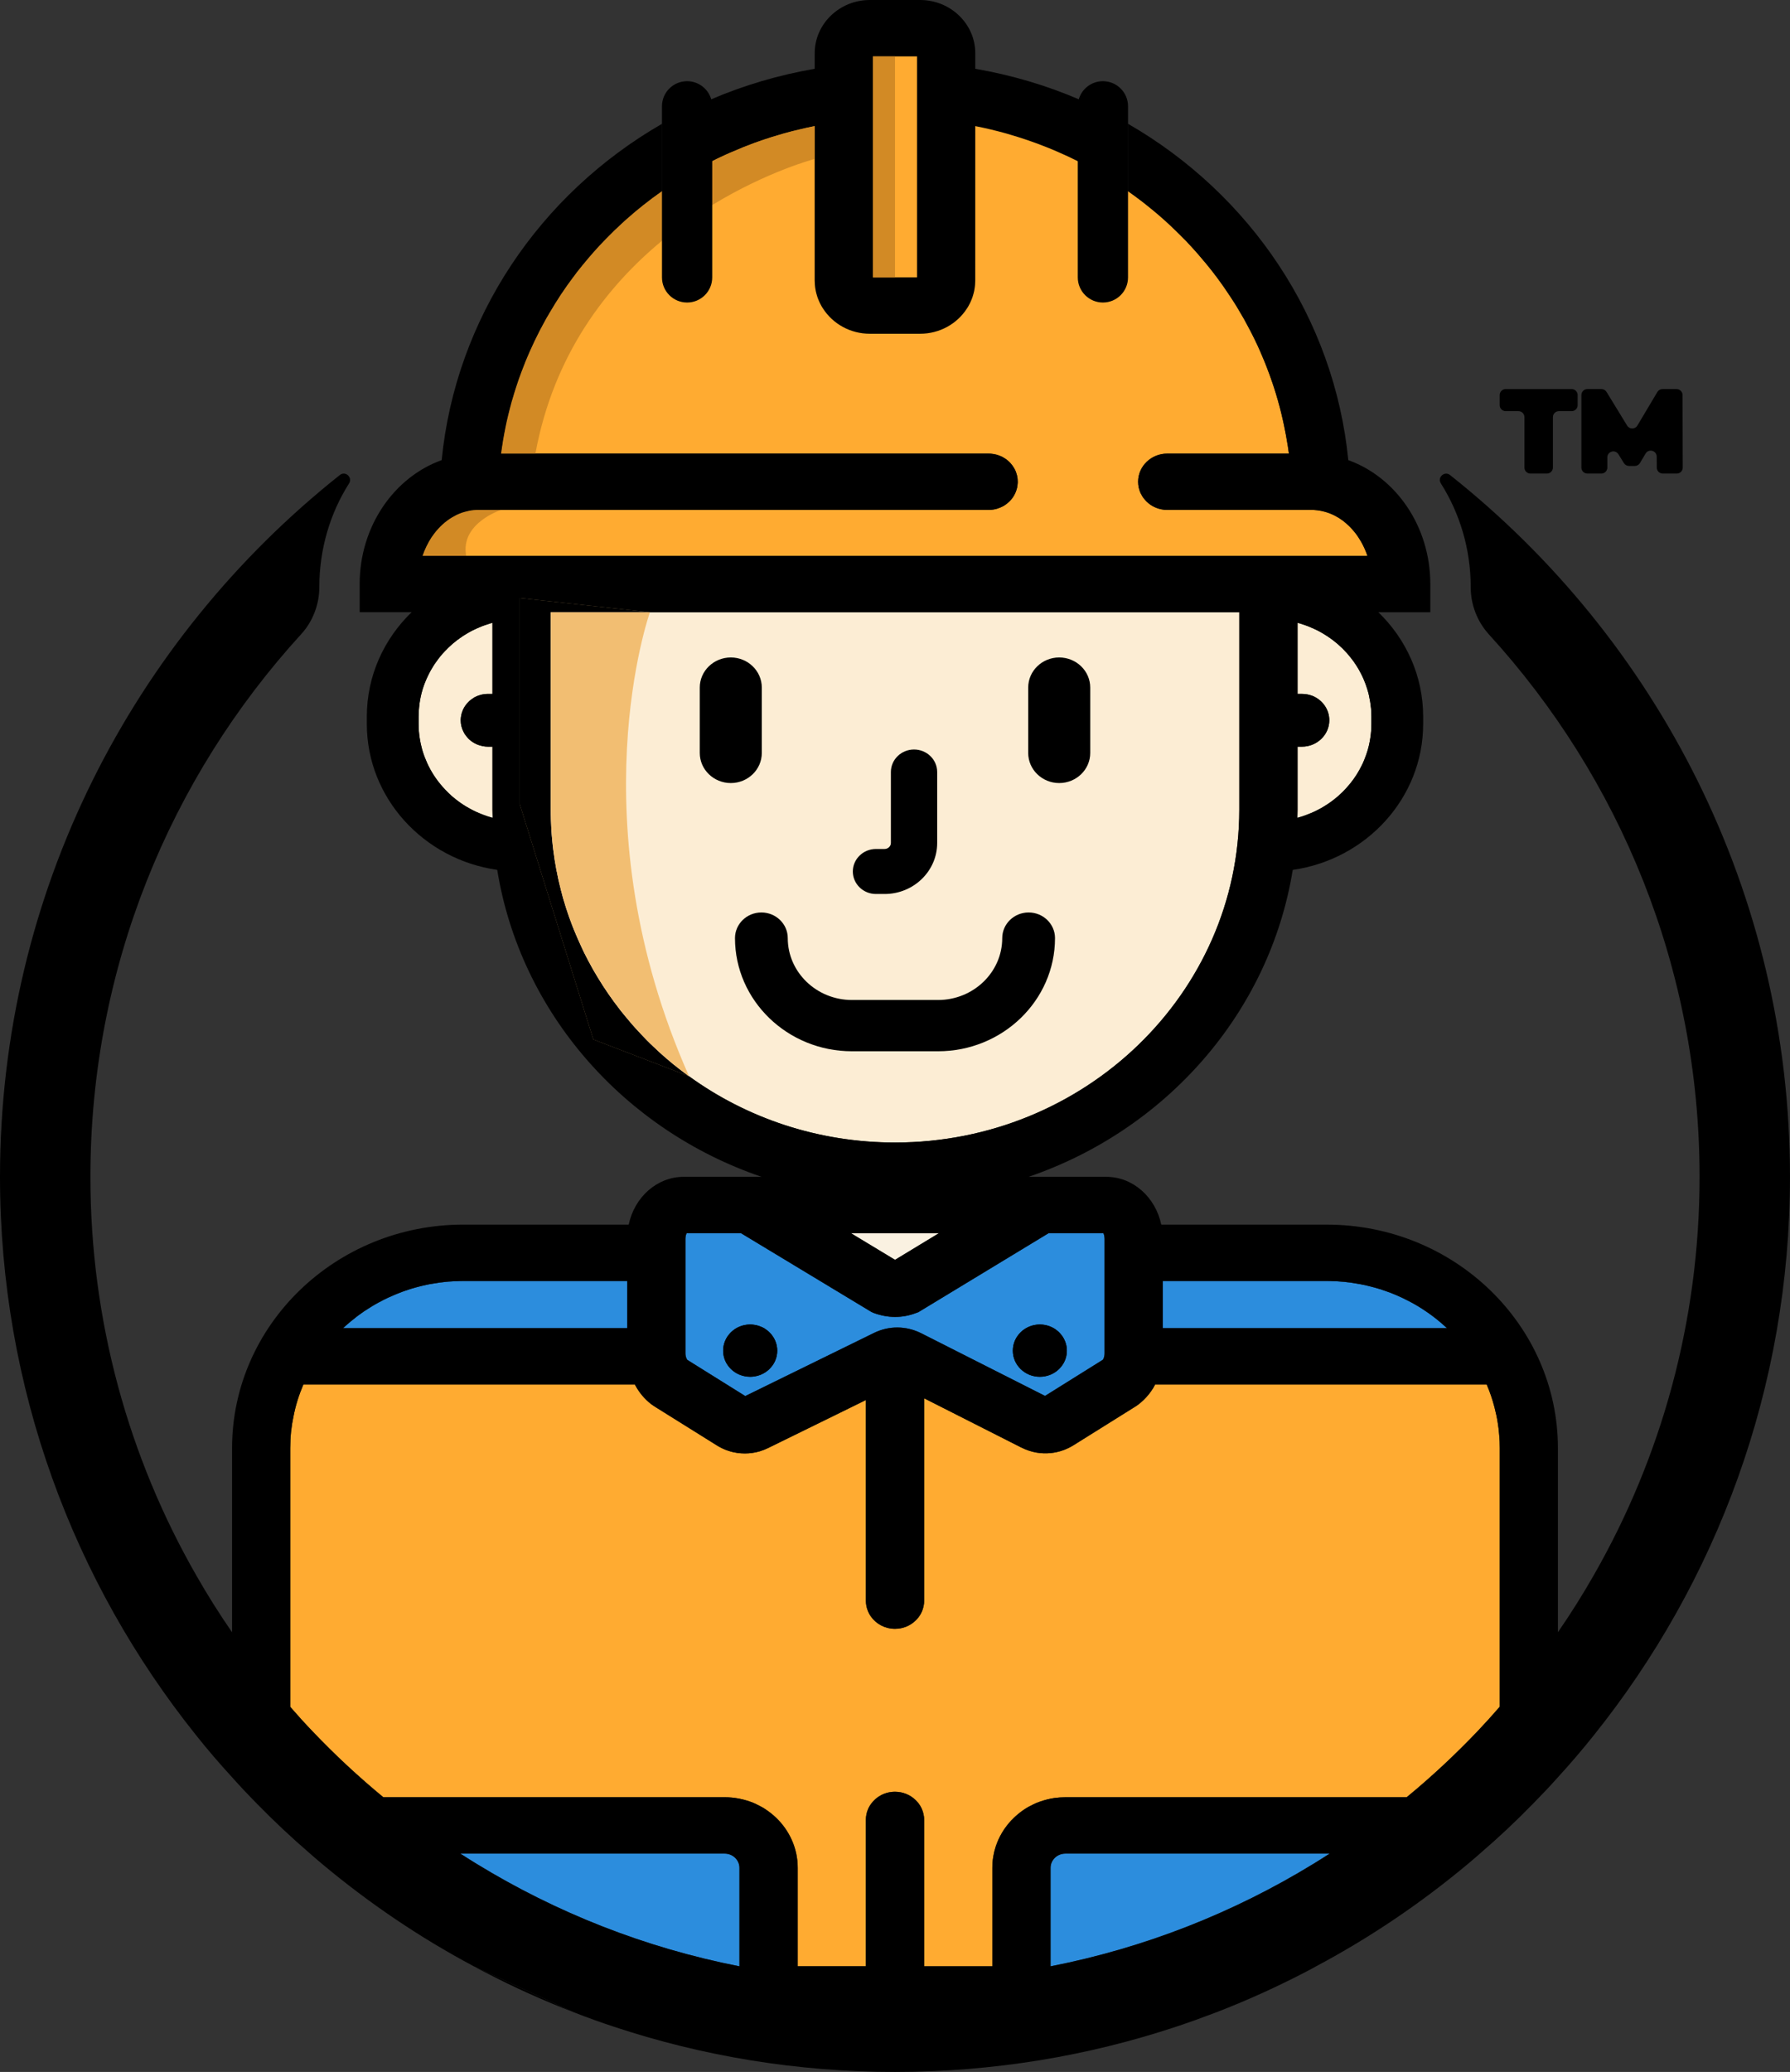
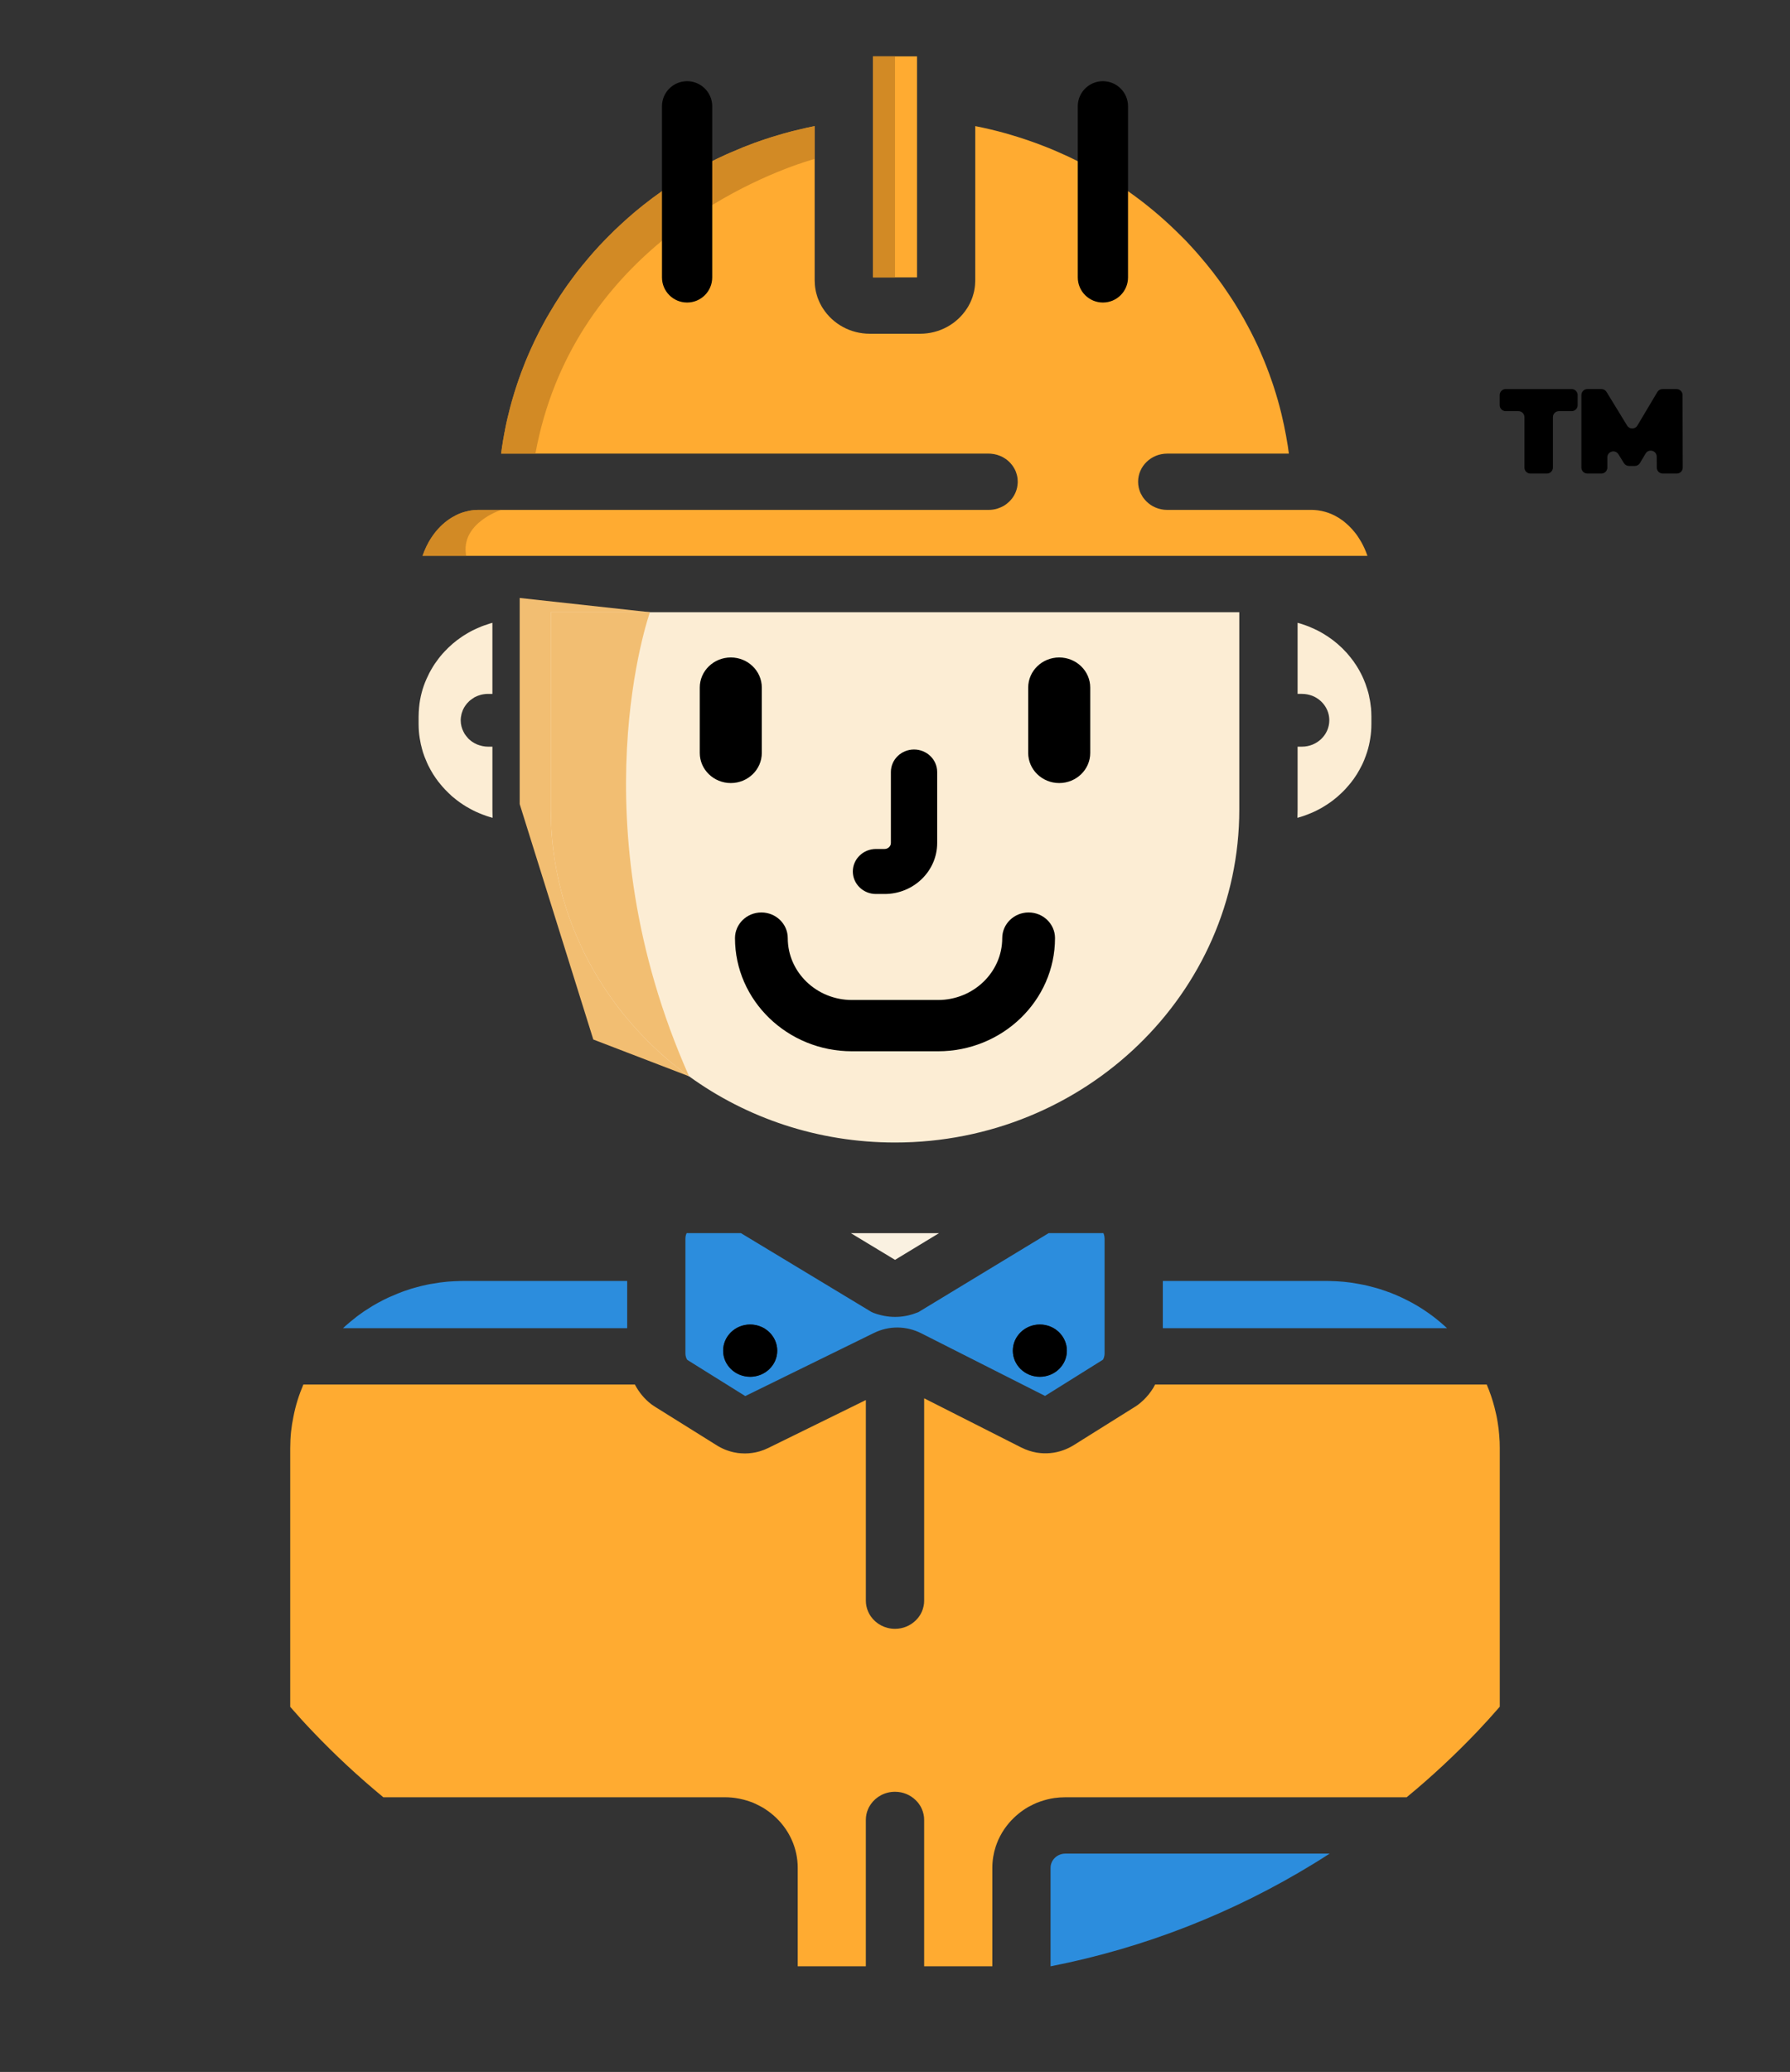
<svg xmlns="http://www.w3.org/2000/svg" id="Layer_1" data-name="Layer 1" viewBox="0 0 745.471 862.63">
  <rect x="0" y="0" width="745.471" height="862.63" fill="#333333" stroke="none" />
  <defs>
    <style>
      .cls-1 {
        fill: #ba7820;
        isolation: isolate;
        opacity: .65;
      }

      .cls-2 {
        fill: #faf1e1;
      }

      .cls-3 {
        fill: #2c8ddd;
      }

      .cls-4 {
        fill: #fcedd4;
      }

      .cls-5 {
        fill: #f2be72;
      }

      .cls-6 {
        fill: #ffab31;
      }
    </style>
  </defs>
  <g>
    <path class="cls-5" d="M286.969,448.1h-.029l-39.852-15.31-30.649-97.994v-85.839l54.227,5.931v.029s-30.941,86.979,16.303,193.182h0Z" />
-     <path d="M601.051,551.557c-.292-.263-.613-.497-.906-.759-.321-.292-.672-.584-1.023-.877,0,0,0-.029-.029-.029-.351-.292-.701-.584-1.052-.877-.117-.088-.205-.175-.321-.234-.935-.73-1.899-1.461-2.863-2.133-.818-.584-1.665-1.139-2.513-1.694-2.367-1.519-4.792-2.893-7.304-4.09-.146-.117-.321-.205-.467-.234-.701-.351-1.373-.672-2.074-.964-.672-.322-1.373-.614-2.045-.877-.876-.38-1.782-.73-2.688-1.023-.409-.175-.818-.321-1.256-.438-.146-.088-.263-.117-.409-.146-.467-.175-.906-.321-1.373-.467-.029-.029-.088-.029-.117-.029-.409-.146-.847-.263-1.256-.38-.993-.292-1.987-.555-2.98-.789-.38-.117-.759-.205-1.169-.292-.409-.117-.789-.205-1.198-.263-.409-.088-.818-.146-1.227-.234-.584-.117-1.169-.234-1.753-.322-1.724-.321-3.477-.555-5.23-.73-.789-.088-1.548-.146-2.308-.175-.438-.029-.876-.058-1.315-.058-.409-.029-.818-.058-1.227-.058-.789-.058-1.578-.058-2.367-.058h-68.28v19.663h118.358c-.526-.497-1.052-.964-1.607-1.432l-0-0ZM571.075,296.435c0-.322-.029-.643-.058-.964,0-.351-.029-.672-.088-.993-.146-1.227-.321-2.483-.584-3.74-.263-1.403-.614-2.776-1.052-4.12v-.029c-.409-1.315-.876-2.629-1.432-3.886-.321-.73-.643-1.461-1.023-2.162-.526-1.081-1.14-2.133-1.782-3.155-.175-.292-.38-.584-.555-.847-.234-.263-.38-.555-.584-.847-.146-.263-.321-.497-.526-.73-.292-.409-.614-.818-.935-1.227-.935-1.198-1.958-2.367-3.068-3.448-.263-.292-.555-.584-.877-.847-.993-.964-2.045-1.87-3.155-2.717-.205-.117-.38-.234-.584-.38-.117-.117-.234-.234-.351-.321-.058-.059-.146-.117-.205-.146s-.146-.088-.205-.117c-.117-.088-.234-.175-.351-.263-.117-.059-.234-.146-.351-.205-.058-.059-.088-.088-.146-.146-.029-.029-.088-.059-.146-.059-.175-.117-.351-.234-.526-.38-.204-.146-.409-.263-.643-.409-.76-.497-1.549-.935-2.337-1.373-.643-.351-1.286-.672-1.958-.964-.263-.146-.497-.263-.759-.351-.205-.117-.438-.205-.672-.292-.76-.351-1.548-.672-2.337-.935-.701-.263-1.432-.497-2.162-.73-.117-.029-.263-.088-.409-.117-.292-.088-.555-.175-.847-.263v29.597h1.87c1.548,0,3.068.292,4.412.876,4.09,1.695,6.954,5.581,6.954,10.138,0,6.048-5.113,10.986-11.394,10.986h-1.841v26.208c0,1.169-.029,2.25-.058,3.389.847-.204,1.695-.497,2.513-.73.584-.204,1.169-.409,1.753-.643.467-.175.935-.351,1.373-.555.789-.321,1.549-.672,2.308-1.052.292-.146.613-.292.906-.468.701-.351,1.373-.73,2.016-1.139,1.928-1.169,3.74-2.454,5.434-3.857.321-.234.643-.497.935-.789.117-.088.205-.175.292-.292.847-.73,1.607-1.49,2.367-2.308.555-.613,1.11-1.227,1.636-1.87.263-.292.497-.584.73-.876.292-.351.555-.701.789-1.052.234-.263.438-.555.614-.847.204-.263.38-.555.555-.818.409-.584.789-1.169,1.11-1.782.351-.555.672-1.169.993-1.782.175-.292.321-.584.467-.906.292-.555.555-1.11.789-1.695.146-.351.321-.701.438-1.081.175-.38.321-.818.467-1.227.205-.526.38-1.052.555-1.607.555-1.841.993-3.769,1.315-5.697.292-1.958.438-3.944.438-5.99v-3.039c0-.643-.029-1.315-.029-1.928h-0ZM363.576,23.461v92.004h18.319V23.461h-18.319ZM205.103,337.076v-26.208h-1.841c-.38,0-.73-.029-1.11-.059-.263-.029-.526-.059-.76-.117-.292-.029-.555-.088-.847-.175-.321-.088-.643-.146-.964-.263-.292-.088-.614-.205-.906-.321-.701-.292-1.373-.672-1.987-1.081-.234-.146-.468-.322-.672-.497-.205-.146-.409-.321-.614-.526-.234-.205-.438-.438-.643-.672-.204-.234-.409-.468-.613-.73-.146-.175-.263-.351-.38-.526-.146-.175-.292-.38-.38-.584-.117-.205-.234-.38-.321-.584-.76-1.461-1.198-3.097-1.198-4.85,0-.322,0-.643.059-.964,0-.117,0-.205.029-.321,0-.088,0-.175.058-.292.059-.321.117-.613.175-.935.058-.263.117-.526.234-.789.205-.701.497-1.373.847-1.987.058-.088.117-.205.175-.322.117-.175.234-.351.38-.526.175-.292.409-.584.643-.847.234-.263.438-.497.701-.73.117-.117.234-.234.351-.351.351-.321.73-.584,1.11-.847.205-.146.438-.292.672-.438.029-.029.088-.059.117-.088.029-.058.088-.058.117-.088.088-.029.175-.088.292-.146.672-.351,1.402-.643,2.133-.847.117-.058.263-.088.38-.117.146-.029.292-.059.409-.088.146-.029.263-.058.38-.117.409-.059.847-.117,1.286-.117.263-.059.555-.059.818-.059h1.87v-29.597c-.292.088-.584.175-.847.263-.146.029-.263.088-.38.117-.146.029-.263.088-.409.146-.584.175-1.198.38-1.782.584-.789.263-1.578.584-2.337.935-.234.088-.467.175-.672.292-.234.088-.497.205-.76.351-.672.292-1.315.614-1.957.964-.789.438-1.578.876-2.337,1.373-.38.234-.76.526-1.169.789-.059,0-.117.029-.146.059-.059.059-.117.088-.146.146-.088.059-.205.117-.292.175-.292.175-.584.38-.847.614-.117.058-.234.175-.321.263-.205.146-.38.263-.584.38-1.11.847-2.162,1.753-3.155,2.717-.292.263-.584.526-.847.847-.292.292-.584.584-.876.876-1.286,1.344-2.454,2.776-3.506,4.295-.468.614-.906,1.256-1.315,1.928-.321.497-.643,1.052-.935,1.578-.234.409-.438.847-.672,1.227-.409.818-.818,1.665-1.198,2.513-1.081,2.542-1.928,5.23-2.483,8.035-.234,1.256-.438,2.513-.584,3.74-.059.672-.088,1.286-.146,1.958,0,.613-.029,1.286-.029,1.928v3.039c0,2.045.146,4.032.438,5.99.146.847.292,1.665.467,2.513.029.146.059.292.117.438.204.935.467,1.841.73,2.746v.029c.117.38.263.789.409,1.169.088.292.205.613.322.906.058.146.088.263.175.409.146.351.263.701.438,1.052.263.701.584,1.373.906,2.045.146.321.292.613.468.906.321.613.643,1.227.993,1.782.321.614.701,1.198,1.11,1.782.146.263.351.526.526.789.672.964,1.373,1.899,2.162,2.805.497.614,1.023,1.198,1.578,1.782,0,.029.029.058.058.088.497.526,1.023,1.052,1.549,1.549,0,.029.029.029.029.029.263.263.497.497.789.73.088.117.175.204.292.292.292.292.643.555.935.789,1.694,1.402,3.477,2.688,5.405,3.857h.029c.964.584,1.928,1.11,2.922,1.607.76.38,1.519.73,2.308,1.052.438.205.906.38,1.373.555.526.205,1.052.409,1.578.584.876.292,1.782.526,2.688.789-.029-1.139-.058-2.22-.058-3.389l0-0ZM566.984,225.759c-.146-.263-.292-.526-.467-.789-.175-.263-.351-.526-.497-.789-.146-.263-.292-.497-.467-.73-.321-.497-.643-.964-1.023-1.432-.175-.234-.351-.438-.526-.643-.088-.117-.175-.234-.263-.351-.088-.117-.205-.234-.321-.322-.175-.234-.351-.467-.584-.672-.321-.351-.643-.701-.993-1.023-.351-.351-.701-.672-1.052-.964-.234-.205-.497-.438-.76-.643-.497-.438-.993-.818-1.519-1.139-.497-.38-1.023-.701-1.548-.993-1.578-.935-3.272-1.665-5.025-2.162-1.023-.292-2.045-.497-3.068-.643-.292-.029-.584-.088-.876-.088-.584-.059-1.169-.088-1.782-.088h-60.099c-.438,0-.847-.029-1.256-.058-.205-.029-.38-.029-.555-.059-.058,0-.117,0-.175-.029-.146-.029-.292-.059-.438-.088-.088,0-.205-.029-.321-.059-.292-.059-.555-.117-.847-.234-.263-.088-.526-.175-.76-.263-.234-.088-.497-.175-.73-.292-1.286-.555-2.425-1.344-3.389-2.279-.117-.117-.234-.234-.351-.351-.117-.117-.234-.234-.321-.351-.205-.234-.409-.468-.584-.701-.234-.263-.438-.526-.584-.818-.292-.38-.467-.73-.643-1.081-.029-.059-.058-.117-.088-.205-.117-.205-.204-.438-.292-.672-.029-.059-.058-.088-.058-.146-.058-.175-.146-.351-.175-.555-.029-.088-.058-.175-.088-.263-.088-.263-.146-.526-.205-.789-.205-.76-.292-1.578-.292-2.425,0-6.486,5.464-11.745,12.154-11.745h50.691c-.146-1.052-.292-2.074-.467-3.126-.468-2.922-.993-5.843-1.607-8.736-.322-1.549-.672-3.097-1.052-4.646-.906-3.74-1.958-7.45-3.155-11.132-.205-.613-.409-1.227-.614-1.841-.789-2.337-1.636-4.645-2.542-6.954-.555-1.461-1.169-2.892-1.782-4.324-.584-1.432-1.227-2.834-1.87-4.266-.876-1.87-1.782-3.71-2.717-5.551-.497-.935-.964-1.841-1.461-2.746-.468-.906-.964-1.841-1.461-2.746-.526-.906-1.023-1.782-1.578-2.659-.497-.906-1.023-1.782-1.549-2.659-.263-.38-.497-.76-.73-1.139-1.11-1.724-2.221-3.448-3.389-5.142-.906-1.344-1.841-2.688-2.805-4.003-.906-1.256-1.841-2.483-2.776-3.71-.292-.409-.614-.818-.935-1.227-.643-.818-1.286-1.607-1.958-2.396-1.052-1.285-2.133-2.542-3.214-3.798-1.081-1.256-2.191-2.483-3.331-3.71-.555-.614-1.14-1.227-1.695-1.841-.351-.351-.73-.701-1.081-1.081l-1.081-1.081c-.263-.292-.526-.555-.789-.818-.467-.467-.935-.935-1.432-1.373-.029-.029-.058-.088-.117-.117-.497-.497-.993-.993-1.519-1.49-.935-.906-1.899-1.753-2.863-2.659-.789-.701-1.578-1.373-2.367-2.074-.789-.672-1.549-1.344-2.367-1.987-.906-.76-1.841-1.519-2.805-2.279-.409-.351-.847-.701-1.286-1.023-.263-.205-.526-.409-.789-.613-1.899-1.461-3.857-2.893-5.843-4.295-.847-.584-1.724-1.198-2.6-1.753-1.461-.993-2.951-1.958-4.441-2.922-1.14-.701-2.279-1.403-3.418-2.074-.76-.467-1.519-.906-2.308-1.344-.38-.234-.76-.467-1.169-.672l-1.14-.614c-.029-.029-.029-.058-.058-.058-.76-.438-1.548-.847-2.337-1.256-.76-.409-1.548-.818-2.308-1.198-.38-.205-.76-.38-1.14-.555-.438-.263-.906-.497-1.373-.701-.73-.38-1.461-.73-2.22-1.081-.555-.263-1.11-.526-1.665-.76-1.11-.526-2.221-1.023-3.331-1.49-.964-.438-1.958-.847-2.951-1.256-.672-.263-1.315-.526-1.987-.789-.321-.146-.672-.263-.993-.38-1.987-.789-4.032-1.519-6.048-2.221-1.023-.351-2.045-.701-3.068-1.023-.526-.146-1.052-.321-1.578-.497-.497-.175-1.023-.321-1.549-.467-1.052-.322-2.074-.614-3.126-.935-4.207-1.169-8.473-2.191-12.797-3.039v64.277c0,.614-.029,1.227-.088,1.841-.058.614-.117,1.227-.234,1.811-.088.584-.204,1.169-.38,1.753,0,.058,0,.088-.029.117-.117.468-.263.935-.409,1.373-.205.613-.468,1.227-.73,1.841-.234.526-.497,1.081-.789,1.578-.029.088-.088.175-.117.234-.234.438-.497.818-.76,1.227-4.061,6.252-11.248,10.401-19.429,10.401h-20.948c-8.181,0-15.368-4.149-19.429-10.401-.263-.409-.526-.789-.76-1.227-.029-.058-.088-.146-.117-.234-.292-.497-.555-1.052-.789-1.578-.263-.614-.526-1.227-.73-1.841-.146-.438-.292-.906-.409-1.373-.029-.029-.029-.058-.029-.117-.175-.584-.292-1.169-.38-1.753-.117-.584-.175-1.198-.234-1.811-.058-.613-.088-1.227-.088-1.841V52.503c-1.081.205-2.162.438-3.243.672-.701.175-1.403.321-2.074.497-.234.058-.497.117-.73.175-.117.029-.263.058-.409.088-.526.117-1.052.263-1.578.38-.526.117-1.052.234-1.578.38-.146.058-.292.088-.438.146-.584.146-1.139.292-1.695.438-.234.058-.438.117-.643.175-.292.088-.584.175-.847.234-.672.205-1.315.38-1.957.584-.906.263-1.782.526-2.659.789-.175.058-.38.117-.555.175-.526.175-1.052.351-1.549.526-.467.117-.906.263-1.373.438-.76.263-1.519.526-2.279.789-.263.088-.526.205-.789.292-.263.058-.497.146-.73.234-1.169.438-2.337.876-3.477,1.344-.146.058-.292.117-.438.175-.146.058-.263.088-.38.146-.146.029-.321.088-.467.175-.088.029-.205.058-.292.146-.029,0-.058.029-.117.029s-.117.029-.175.088h-.029c-.029.029-.088.058-.117.088-.117.058-.263.088-.38.146-.029,0-.088.029-.117.029h-.029c-.204.088-.438.175-.643.292-.088,0-.146.058-.234.088-.497.205-1.023.409-2.162.906-.205.088-.409.175-.614.263h-.029c-.146.058-.292.117-.409.175-.584.234-1.169.526-1.782.789-.38.175-.76.38-1.139.555-.321.117-.614.263-.876.409-.292.117-.584.263-.877.409-.117.029-.234.088-.351.146-.146.058-.292.146-.438.205-.029.029-.088.058-.146.058-.117.088-.263.146-.38.234-.146.058-.292.117-.438.205-.088.029-.146.058-.234.117-.263.117-.526.263-.789.409-1.315.643-2.6,1.315-3.886,2.016-.029,0-.088.029-.146.058-.029,0-.059.058-.117.088-.526.263-1.023.526-1.548.789-.146.088-.292.175-.438.263-.672.351-1.315.73-1.957,1.11-.146.058-.263.146-.38.204-.672.38-1.344.76-1.987,1.169v.029c-.438.234-.847.497-1.286.76-.701.409-1.402.847-2.104,1.286-1.023.643-2.045,1.286-3.039,1.957-.292.175-.584.38-.876.584-.292.175-.555.351-.818.555-.175.088-.321.205-.467.321-.029,0-.059.029-.088.029-.204.146-.409.292-.613.438-.175.117-.38.263-.584.409-.205.117-.409.234-.584.38-.351.263-.701.497-1.023.76-.351.234-.672.497-1.023.73-1.315.935-2.629,1.899-3.915,2.922-.497.351-.964.73-1.461,1.139-.117.058-.205.146-.321.234-.993.818-1.987,1.607-2.98,2.425-.789.643-1.549,1.286-2.308,1.987-.322.234-.614.526-.935.789-.614.497-1.227,1.023-1.811,1.578-.555.497-1.11.993-1.636,1.549-.029,0-.059.029-.088.088-.614.555-1.227,1.11-1.811,1.695-.234.205-.438.409-.643.614-.73.701-1.461,1.432-2.191,2.191-.38.351-.76.73-1.11,1.11-1.811,1.841-3.594,3.74-5.288,5.668-.497.584-1.023,1.139-1.49,1.724-.205.205-.38.438-.555.643-.321.351-.614.701-.876,1.052-.38.438-.76.876-1.11,1.344-.322.322-.584.672-.847,1.023-.38.438-.76.906-1.11,1.373-.584.73-1.198,1.49-1.753,2.279-.38.467-.73.935-1.052,1.402-.205.263-.409.526-.584.818-.117.146-.234.292-.321.438-.088.117-.175.205-.234.322-.234.292-.467.613-.701.935-.555.818-1.139,1.665-1.753,2.513-.263.438-.555.847-.876,1.256-.263.38-.497.789-.73,1.139-.088.175-.205.351-.321.526-.146.205-.263.409-.409.643-.234.321-.438.643-.643.993-.146.205-.292.438-.438.672-.701,1.139-1.402,2.279-2.074,3.448-.146.234-.292.438-.409.672-.117.146-.205.322-.263.468-.205.321-.409.643-.584.993-.058.088-.117.205-.205.322-.117.234-.263.467-.409.701v.029c-.409.73-.818,1.49-1.227,2.25-.204.351-.409.73-.584,1.11-.146.234-.263.468-.409.73-.234.438-.468.906-.701,1.373-1.256,2.425-2.425,4.908-3.535,7.392-.088.205-.175.38-.263.584-.175.38-.351.76-.497,1.14-.175.409-.351.818-.526,1.227-.117.292-.263.614-.38.906-.146.321-.263.643-.409.964-.263.701-.555,1.402-.818,2.104-.263.643-.526,1.286-.76,1.958-.117.234-.205.497-.292.76v.029c-.73,1.928-1.403,3.915-2.045,5.873-.497,1.549-.993,3.126-1.432,4.675-.088.234-.146.438-.205.672-.059.205-.117.409-.175.614-.146.584-.321,1.169-.468,1.753-.058.117-.088.234-.117.351v.059c-.088.292-.175.613-.234.906-.321,1.256-.643,2.513-.935,3.769-.292,1.198-.555,2.367-.789,3.565-.059.351-.146.672-.205,1.023-.029.146-.059.321-.088.497-.058.263-.117.526-.146.789-.029.059-.059.117-.059.205-.088.38-.146.76-.204,1.139-.117.467-.205.906-.263,1.373-.059.263-.088.526-.117.76-.059.321-.088.614-.146.906-.058.292-.088.555-.117.847-.059.205-.088.409-.117.614-.146,1.052-.292,2.074-.468,3.126h203.058c.322,0,.614.029.906.059.058,0,.117,0,.205.029.38.029.76.088,1.14.146.847.146,1.695.409,2.483.73.175.058.351.117.526.204.117.059.234.117.351.175.292.146.555.292.818.468,1.023.614,1.958,1.373,2.746,2.279.205.234.409.468.584.701.292.409.555.818.818,1.227.263.409.468.847.672,1.315.058.175.146.38.205.555.058.117.117.263.117.38.117.292.175.584.263.906.117.438.175.935.234,1.402.029.38.058.789.058,1.169,0,.321,0,.643-.058.935,0,.205-.029.409-.058.614,0,.029,0,.088-.029.117,0,.146-.029.263-.058.409,0,.117-.029.234-.058.351-.497,2.25-1.636,4.266-3.272,5.843-.351.321-.701.643-1.081.935-.351.263-.73.526-1.11.76-.058.029-.117.059-.175.117-.818.438-1.695.818-2.6,1.11-1.139.351-2.367.526-3.623.526h-212.466c-.643,0-1.315.029-1.957.088-1.286.117-2.542.38-3.769.73-1.286.351-2.542.847-3.74,1.461-.526.263-1.052.555-1.578.876-2.776,1.665-5.259,3.944-7.333,6.662-.204.263-.38.497-.555.759-.204.263-.409.526-.613.818-.088.146-.205.292-.263.467-.292.438-.555.906-.818,1.344-.351.614-.672,1.256-.993,1.899-.643,1.286-1.169,2.629-1.665,4.032h393.523c-.672-1.987-1.519-3.886-2.513-5.668l-.001-0ZM229.353,254.889v82.187c0,1.402.029,2.834.088,4.236.088,2.805.234,5.61.526,8.385.234,2.776.613,5.522,1.023,8.239.234,1.373.467,2.717.701,4.061.059.234.088.467.146.701.029.117.059.263.088.38.175.993.38,1.987.584,2.951.146.701.321,1.403.497,2.104.117.467.205.935.351,1.373.088.38.175.76.263,1.11.117.38.205.76.321,1.139.175.701.351,1.402.526,2.104.029.029.029.058.059.117v.059c.76,2.6,1.578,5.171,2.454,7.684.409,1.139.818,2.25,1.256,3.36.175.438.322.876.497,1.286.146.351.263.701.409,1.023.088.234.175.438.263.614.351.847.701,1.695,1.081,2.542.321.789.672,1.578,1.052,2.367.555,1.227,1.11,2.425,1.695,3.652.614,1.198,1.227,2.396,1.841,3.565.643,1.198,1.286,2.396,1.928,3.535.672,1.169,1.344,2.308,2.045,3.448,2.776,4.587,5.814,8.97,9.086,13.177.146.175.263.38.409.555.292.38.614.76.935,1.14.059.058.088.117.146.175.497.643,1.023,1.256,1.549,1.87.672.818,1.373,1.636,2.074,2.454.701.789,1.403,1.607,2.133,2.367.175.205.351.409.555.614.672.73,1.344,1.461,2.045,2.162.672.701,1.373,1.403,2.074,2.104.438.409.847.847,1.286,1.256.409.438.847.818,1.286,1.227.614.614,1.227,1.169,1.841,1.753.643.555,1.256,1.139,1.899,1.694.38.321.759.643,1.139.964.029.058.088.088.146.146,1.256,1.081,2.542,2.133,3.856,3.155.059.088.146.146.205.205.146.117.292.234.409.321.292.234.584.438.876.672,1.286,1.023,2.6,1.987,3.944,2.98h.029c0,.029.029.029.029.029,23.929,17.326,53.613,27.552,85.752,27.552,79.061,0,143.368-62.174,143.368-138.605v-82.187H229.353l-0.0 0ZM354.373,513.4l.058.029,18.319,11.073,18.231-11.073.058-.029h-36.667 0ZM459.525,513.4h-22.789l-54.256,32.898-1.11.409c-2.746,1.052-5.668,1.578-8.619,1.578-2.98,0-5.989-.584-8.853-1.636l-.993-.438-54.344-32.811h-22.585c-.234.468-.526,1.256-.526,2.338v47.711c0,1.49.584,2.513.818,2.746l24.104,15.047,53.584-26.266c6.282-3.097,13.469-3.009,19.692.117l51.568,26.091,24.075-15.047c.175-.175.73-1.198.73-2.688v-47.711c0-1.081-.292-1.87-.497-2.338v0ZM192.92,533.326c-.818,0-1.636,0-2.425.058-.409,0-.789.029-1.198.058-.409,0-.818.029-1.227.058-.789.029-1.578.088-2.367.175-1.782.175-3.535.409-5.259.73-.847.117-1.665.263-2.484.438-.613.117-1.227.263-1.841.409-.322.088-.643.146-.964.234-1.081.292-2.162.555-3.214.877-.204.029-.438.117-.643.175-.876.263-1.753.555-2.63.876-.935.321-1.87.672-2.775,1.052-.029,0-.088,0-.117.029-1.023.409-2.045.847-3.068,1.315-.38.146-.73.292-1.11.497-.117.029-.263.088-.38.175-.351.146-.701.321-1.052.497-.234.117-.497.234-.73.38-.175.058-.351.146-.526.292-.906.438-1.782.906-2.63,1.402-.789.438-1.548.906-2.308,1.402-.468.292-.935.584-1.403.906-.029-.029-.058.029-.058.029-.409.263-.876.526-1.256.818-.205.146-.409.292-.643.467-.76.526-1.519,1.052-2.25,1.636-.059.029-.117.088-.175.146-.351.263-.73.555-1.081.877-.73.555-1.461,1.169-2.162,1.782-.73.584-1.432,1.227-2.104,1.87h118.329v-19.663h-68.251l0.0 0ZM624.366,597.516c-.117-1.782-.351-3.565-.643-5.317-.321-2.104-.789-4.178-1.315-6.223-.847-3.272-1.928-6.457-3.243-9.525h-138.079c-.234.438-.497.906-.759,1.344-1.14,1.87-2.513,3.594-4.061,5.084-.38.409-.789.76-1.198,1.081-.292.263-.584.497-.906.73-.526.409-1.081.789-1.665,1.14l-25.419,15.865c-1.344.847-2.746,1.519-4.207,2.074-3.594,1.315-7.421,1.636-11.132,1.023-2.191-.38-4.324-1.081-6.34-2.104h-.029l-40.495-20.51v84.232c0,.409-.029.818-.058,1.198-.088.789-.234,1.548-.497,2.308-.234.73-.526,1.432-.906,2.104-.263.497-.613.993-.964,1.432s-.73.847-1.14,1.256c-2.191,2.133-5.23,3.448-8.561,3.448-4.207,0-7.889-2.045-10.08-5.171-.175-.234-.321-.467-.468-.73-.263-.438-.467-.876-.672-1.344-.584-1.373-.906-2.892-.906-4.5v-83.502h-.029l-13.381,6.574-27.318,13.381c-1.139.555-2.337,1.023-3.535,1.403-2.016.584-4.09.876-6.165.876-.497,0-1.023-.029-1.519-.058-.468-.029-.906-.058-1.344-.117-.321-.058-.643-.117-.964-.175-.643-.088-1.256-.234-1.87-.409-.146-.029-.263-.058-.409-.117-.322-.088-.643-.175-.935-.292-.73-.234-1.432-.526-2.133-.847-.38-.175-.73-.351-1.11-.555-.029-.029-.059-.029-.088-.058-.467-.234-.935-.497-1.373-.789l-25.448-15.894c-.351-.205-.701-.438-1.023-.672-.263-.175-.526-.38-.789-.555-2.805-2.162-5.113-4.967-6.778-8.151H126.334c-1.811,4.266-3.243,8.736-4.12,13.352-.438,2.045-.76,4.12-.993,6.223-.234,2.279-.351,4.587-.351,6.954v107.664c0,.02.01.029.029.029,3.009,3.448,6.106,6.895,9.32,10.226,9.232,9.7,19.079,18.845,29.392,27.347h142.17c2.016,0,3.974.205,5.902.584.175.029.38.058.584.117,1.841.351,3.652.906,5.347,1.607.906.409,1.811.818,2.688,1.286.876.438,1.695.906,2.483,1.432,0,.019.01.029.029.029,1.607,1.052,3.126,2.279,4.499,3.594,5.493,5.317,8.911,12.651,8.911,20.773v40.991h28.399v-60.947c0-1.607.321-3.126.906-4.499.175-.438.409-.906.672-1.315.146-.263.292-.497.468-.73,2.191-3.126,5.873-5.171,10.08-5.171,3.331,0,6.369,1.315,8.561,3.448.409.38.789.818,1.14,1.256.351.438.701.935.964,1.432.38.672.672,1.373.906,2.104.263.73.409,1.49.497,2.279.029.38.058.789.058,1.198v60.947h28.37v-40.991c0-3.097.497-6.077,1.432-8.853.321-.935.672-1.841,1.052-2.746.964-2.133,2.162-4.149,3.594-5.989.292-.38.584-.73.906-1.11.321-.351.613-.701.935-1.052.321-.351.672-.701,1.023-1.023.584-.584,1.227-1.14,1.87-1.665,1.286-1.081,2.688-2.045,4.149-2.892.76-.409,1.519-.789,2.279-1.169.467-.205.906-.409,1.373-.613,1.811-.73,3.74-1.315,5.697-1.695.497-.088.993-.175,1.49-.263,1.519-.234,3.068-.351,4.645-.351h142.17c10.343-8.502,20.13-17.647,29.392-27.347,3.185-3.36,6.311-6.808,9.32-10.284v-107.635c0-1.841-.088-3.652-.205-5.464l0.0 0ZM205.103,337.076v-26.208h-1.841c-.38,0-.73-.029-1.11-.059-.263-.029-.526-.059-.76-.117-.292-.029-.555-.088-.847-.175-.321-.088-.643-.146-.964-.263-.292-.088-.614-.205-.906-.321-.701-.292-1.373-.672-1.987-1.081-.234-.146-.468-.322-.672-.497-.205-.146-.409-.321-.614-.526-.234-.205-.438-.438-.643-.672-.204-.234-.409-.468-.613-.73-.146-.175-.263-.351-.38-.526-.146-.175-.292-.38-.38-.584-.117-.205-.234-.38-.321-.584-.76-1.461-1.198-3.097-1.198-4.85,0-.322,0-.643.059-.964,0-.117,0-.205.029-.321,0-.088,0-.175.058-.292.059-.321.117-.613.175-.935.058-.263.117-.526.234-.789.205-.701.497-1.373.847-1.987.175-.292.351-.584.555-.847.204-.292.409-.584.643-.847.234-.263.438-.497.701-.73.117-.117.234-.234.351-.351.351-.321.73-.584,1.11-.847.205-.146.438-.292.672-.438.029-.029.088-.059.117-.088.029-.029.088-.058.117-.088.088-.029.175-.088.292-.146.672-.351,1.402-.643,2.133-.847.263-.088.526-.146.789-.205.555-.117,1.11-.175,1.665-.234.292-.029.555-.029.847-.029h1.811v-.029h.029v-29.597c-.292.088-.584.175-.847.263-.146.029-.263.088-.38.117-.146.029-.263.088-.409.146-.584.175-1.198.38-1.782.584-.789.263-1.578.584-2.337.935-.234.088-.467.175-.672.292-.234.088-.497.205-.76.351-.672.292-1.315.614-1.957.964-.789.438-1.578.876-2.337,1.373-.438.263-.877.526-1.315.847-.146.088-.292.205-.438.321-.292.175-.584.38-.847.614-.321.175-.614.409-.906.643-1.11.847-2.162,1.753-3.155,2.717-.292.263-.584.526-.847.847-.292.292-.584.584-.876.876-1.286,1.344-2.454,2.776-3.506,4.295-.468.614-.906,1.256-1.315,1.928-.321.497-.643,1.052-.935,1.578-.234.409-.438.847-.672,1.227-.409.818-.818,1.665-1.198,2.513-1.636,3.681-2.688,7.626-3.068,11.774-.059.672-.088,1.286-.146,1.958-.029.643-.059,1.286-.059,1.928v3.039c0,2.045.146,4.032.468,5.99.146.847.292,1.665.467,2.513.029.146.059.292.117.438.204.935.467,1.841.73,2.746v.029c.117.38.263.789.409,1.169.088.292.205.613.322.906.058.146.088.263.175.409.146.351.263.701.438,1.052.263.701.584,1.373.906,2.045.146.321.292.613.468.906.321.613.643,1.227.993,1.782.321.614.701,1.198,1.11,1.782.146.263.351.526.526.789.672.964,1.373,1.899,2.162,2.805.497.614,1.023,1.198,1.578,1.782,0,.029.029.058.058.088.497.526,1.023,1.052,1.549,1.549,0,.029.029.029.029.029.263.263.497.497.789.73.088.117.175.204.292.292.292.292.643.555.935.789,1.694,1.432,3.506,2.717,5.405,3.857h.029c.964.584,1.928,1.11,2.922,1.607.76.38,1.519.73,2.308,1.052.438.205.906.38,1.373.555.526.205,1.052.409,1.578.584.876.292,1.782.584,2.688.818v-.029c-.029-1.139-.058-2.22-.058-3.389l0-0ZM192.92,533.326c-.818,0-1.636,0-2.425.058-.818,0-1.636.058-2.425.117-.789.029-1.578.088-2.367.175-1.782.175-3.535.409-5.259.73-.847.117-1.665.263-2.484.438-.613.117-1.227.263-1.841.409-.322.088-.643.146-.964.234-1.081.292-2.162.555-3.214.877-.204.029-.438.117-.643.175-.876.263-1.753.555-2.63.876-.935.321-1.87.672-2.775,1.052-.029,0-.088,0-.117.029-1.023.409-2.045.847-3.068,1.315-.38.146-.73.292-1.11.497-.117.029-.263.088-.38.175-.351.146-.701.321-1.052.497-.234.117-.497.234-.73.38-.175.058-.351.146-.526.292-.906.438-1.782.906-2.63,1.402-.789.438-1.548.906-2.308,1.402-.468.292-.935.584-1.403.906-.029-.029-.058.029-.058.029-.409.263-.876.526-1.256.818-.205.146-.409.292-.643.467-.76.526-1.519,1.052-2.25,1.636-.059.029-.117.088-.175.146-.351.263-.73.555-1.081.877-.73.555-1.461,1.169-2.162,1.782-.73.584-1.432,1.227-2.104,1.87h118.358v-19.663h-68.28v0ZM391.04,513.4h-36.667l.058.029h-.058l18.378,11.102,18.29-11.102h-.058l.058-.029ZM459.525,513.4h-22.789l-54.256,32.898-1.11.409c-2.746,1.052-5.668,1.578-8.619,1.578-2.98,0-5.989-.584-8.853-1.636l-.993-.438-54.344-32.811h-22.585c-.234.468-.526,1.256-.526,2.338v47.711c0,1.49.584,2.513.818,2.746l24.104,15.047,53.584-26.266c6.282-3.097,13.469-3.009,19.692.117l51.568,26.091,24.075-15.047c.175-.175.73-1.198.73-2.688v-47.711c0-1.081-.292-1.87-.497-2.338v0ZM270.666,254.889l-54.227-5.931v85.839l30.649,97.994,39.852,15.31h.029c0,.029.029.029.029.029,23.929,17.326,53.613,27.552,85.752,27.552,79.061,0,143.368-62.174,143.368-138.605v-82.187h-245.452v0ZM566.984,225.759c-.146-.263-.292-.526-.467-.789-.175-.263-.351-.526-.497-.789-.146-.263-.292-.497-.467-.73-.321-.497-.643-.964-1.023-1.432-.175-.234-.351-.438-.526-.643-.088-.117-.175-.234-.263-.351-.088-.117-.205-.234-.321-.322-.175-.234-.351-.467-.584-.672-.321-.351-.643-.701-.993-1.023-.351-.351-.701-.672-1.052-.964-.234-.205-.497-.438-.76-.643-.497-.438-.993-.818-1.519-1.139-.497-.38-1.023-.701-1.548-.993-1.578-.935-3.272-1.665-5.025-2.162-1.023-.292-2.045-.497-3.068-.643-.292-.029-.584-.088-.876-.088-.584-.059-1.169-.088-1.782-.088h-60.099c-.438,0-.847-.029-1.256-.058-.409-.059-.789-.117-1.169-.175-.409-.088-.789-.175-1.169-.292-.263-.088-.526-.175-.76-.263-.234-.088-.497-.175-.73-.292-1.286-.555-2.425-1.344-3.389-2.279-.117-.117-.234-.234-.351-.351-.117-.117-.234-.234-.321-.351-.205-.234-.409-.468-.584-.701-.234-.263-.438-.526-.584-.818-.263-.409-.497-.818-.73-1.286-.204-.438-.38-.876-.526-1.373-.029-.088-.058-.175-.088-.263-.088-.263-.146-.526-.205-.789-.175-.789-.263-1.607-.263-2.425,0-6.457,5.435-11.716,12.125-11.716h50.662v-.029h.029c-.146-1.052-.292-2.074-.467-3.126-.468-2.922-.993-5.843-1.607-8.736-.322-1.549-.672-3.097-1.052-4.646-.906-3.74-1.958-7.45-3.155-11.132-.205-.613-.409-1.227-.614-1.841-.789-2.337-1.636-4.645-2.542-6.954-.555-1.461-1.169-2.892-1.782-4.324-.584-1.432-1.227-2.834-1.87-4.266-.876-1.87-1.782-3.71-2.717-5.551-.497-.935-.964-1.841-1.461-2.746-.468-.906-.964-1.841-1.461-2.746-.526-.906-1.023-1.782-1.578-2.659-.497-.906-1.023-1.782-1.549-2.659-.263-.38-.497-.76-.73-1.139-1.11-1.724-2.221-3.448-3.389-5.142-.906-1.344-1.841-2.688-2.805-4.003-.906-1.256-1.841-2.483-2.776-3.71-.292-.409-.614-.818-.935-1.227-.643-.818-1.286-1.607-1.958-2.396-1.052-1.285-2.133-2.542-3.214-3.798-1.081-1.256-2.191-2.483-3.331-3.71-.555-.614-1.14-1.227-1.695-1.841-.351-.351-.73-.701-1.081-1.081l-1.081-1.081c-.263-.292-.526-.555-.789-.818-.467-.467-.935-.935-1.432-1.373-.029-.029-.058-.088-.117-.117-.497-.497-.993-.993-1.519-1.49-.935-.906-1.899-1.753-2.863-2.659-.789-.701-1.578-1.373-2.367-2.074-.789-.672-1.549-1.344-2.367-1.987-.906-.76-1.841-1.519-2.805-2.279-.409-.351-.847-.701-1.286-1.023-.263-.205-.526-.409-.789-.613-1.899-1.461-3.857-2.893-5.843-4.295v-28.048c-3.418-1.958-6.895-3.827-10.46-5.581-3.302-1.636-6.632-3.185-10.051-4.616-13.557-5.814-27.99-10.08-43.095-12.709v-6.457c0-12.213-10.284-22.176-22.994-22.176h-20.89c-12.709,0-22.994,9.963-22.994,22.176v6.457c-15.105,2.63-29.538,6.895-43.095,12.709-3.418,1.432-6.749,2.98-10.051,4.616-3.565,1.753-7.041,3.623-10.46,5.61v28.019c-.351.263-.701.497-1.023.76-.351.234-.672.497-1.023.73-1.315.935-2.629,1.899-3.915,2.922-.497.351-.964.73-1.461,1.139-.117.058-.205.146-.321.234-.993.818-1.987,1.607-2.98,2.425-.789.643-1.549,1.286-2.308,1.987-.322.234-.614.526-.935.789-.614.497-1.227,1.023-1.811,1.578-.555.497-1.11.993-1.636,1.549-.029,0-.059.029-.088.088-.614.555-1.227,1.11-1.811,1.695-.234.205-.438.409-.643.614-.73.701-1.461,1.432-2.191,2.191-.38.351-.76.73-1.11,1.11-1.811,1.841-3.594,3.74-5.288,5.668-.497.584-1.023,1.139-1.49,1.724-.205.205-.38.438-.555.643-.321.351-.614.701-.876,1.052-.38.438-.76.876-1.11,1.344-.322.322-.584.672-.847,1.023-.38.438-.76.906-1.11,1.373-.584.73-1.198,1.49-1.753,2.279-.38.467-.73.935-1.052,1.402-.205.263-.409.526-.584.818-.117.146-.234.292-.351.438-.059.088-.146.205-.205.322-.234.292-.467.613-.701.935-.555.818-1.139,1.665-1.753,2.513-.263.438-.555.847-.876,1.256-.263.38-.497.789-.73,1.139-.088.175-.205.351-.321.526-.146.205-.263.409-.409.643-.234.321-.438.643-.643.993-.146.205-.292.438-.438.672-.701,1.139-1.402,2.279-2.074,3.448-.146.234-.292.438-.409.672-.117.146-.205.322-.263.468-.205.321-.409.643-.584.993-.058.088-.117.205-.205.322-.117.234-.263.467-.409.701v.029c-.409.73-.818,1.49-1.227,2.25-.204.351-.409.73-.584,1.11-.146.234-.263.468-.409.73-.234.438-.468.906-.701,1.373-1.256,2.425-2.425,4.908-3.535,7.392-.088.205-.175.38-.263.584-.175.38-.351.76-.497,1.139-.175.409-.351.818-.526,1.227-.117.292-.263.614-.38.906-.146.321-.263.643-.409.964-.263.701-.555,1.402-.818,2.104-.263.643-.526,1.286-.76,1.958-.117.234-.205.497-.292.76v.029c-.73,1.928-1.403,3.915-2.045,5.873-.497,1.549-.993,3.126-1.432,4.675-.088.234-.146.438-.205.672-.088.205-.146.438-.205.643-.175.584-.321,1.139-.438,1.724-.058.117-.088.234-.117.351v.059c-.088.292-.175.613-.234.906-.321,1.256-.643,2.513-.935,3.769-.292,1.198-.555,2.367-.789,3.565-.059.351-.146.672-.205,1.023-.029.146-.059.321-.088.497-.058.263-.117.526-.146.789-.029.059-.059.117-.059.205-.088.38-.146.76-.204,1.139-.117.467-.205.906-.263,1.373-.059.263-.088.526-.117.76-.059.321-.088.614-.146.906-.058.292-.088.555-.117.847-.059.205-.088.409-.117.614-.146,1.052-.292,2.074-.468,3.126h.029v.029h203.029c.292,0,.614,0,.906.029.058,0,.117,0,.205.029.38.029.76.088,1.14.146.847.146,1.695.409,2.483.73.292.117.584.263.877.38.292.146.555.292.818.468,1.023.614,1.958,1.373,2.746,2.279.205.234.409.468.584.701.292.409.555.818.818,1.227.263.409.468.847.672,1.315.058.175.146.38.205.555.058.117.088.263.117.38.117.292.175.584.263.906.117.438.175.935.234,1.402.029.38.058.789.058,1.169,0,.321,0,.643-.058.935,0,.205-.029.409-.058.614,0,.029,0,.088-.029.117,0,.146-.029.263-.058.409,0,.117-.029.234-.058.351-.497,2.25-1.636,4.266-3.272,5.843-.351.321-.701.643-1.081.935-.351.263-.73.526-1.11.76-.058.029-.117.059-.175.117-.818.438-1.695.818-2.6,1.11-1.139.351-2.367.526-3.623.526h-212.466c-.643,0-1.315.029-1.957.088-1.286.117-2.542.38-3.769.73-1.286.351-2.542.847-3.74,1.461-.526.263-1.052.555-1.578.876-2.776,1.665-5.259,3.944-7.333,6.662-.204.263-.38.497-.555.759-.204.263-.409.526-.613.818-.088.146-.205.292-.263.467-.292.438-.555.906-.818,1.344-.351.614-.672,1.256-.993,1.899-.643,1.286-1.169,2.629-1.665,4.032h393.523c-.672-1.987-1.519-3.886-2.513-5.668l-0-0ZM571.075,296.435c0-.322-.029-.643-.058-.964,0-.351-.029-.672-.088-.993-.058-.672-.146-1.344-.263-2.016-.088-.584-.175-1.169-.321-1.724-.117-.789-.292-1.549-.497-2.337l-.526-1.753s-.029,0-.029-.029v-.029c-.409-1.315-.876-2.629-1.432-3.886-.321-.73-.643-1.461-1.023-2.162-.526-1.081-1.14-2.133-1.782-3.155-.175-.292-.38-.584-.555-.847-.234-.263-.38-.555-.584-.847-.146-.263-.321-.497-.526-.73-.292-.409-.614-.818-.935-1.227-.935-1.198-1.958-2.367-3.068-3.448-.263-.292-.555-.584-.877-.847-.993-.964-2.045-1.87-3.155-2.717-.292-.234-.614-.467-.935-.701-.058-.059-.146-.117-.205-.146-.175-.146-.38-.263-.555-.38s-.321-.234-.497-.351c-.205-.175-.438-.292-.672-.438-.204-.146-.409-.263-.643-.409-.76-.497-1.549-.935-2.337-1.373-.643-.351-1.286-.672-1.958-.964-.263-.146-.497-.263-.759-.351-.205-.117-.438-.205-.672-.292-.76-.351-1.548-.672-2.337-.935-.701-.263-1.432-.497-2.162-.73-.117-.029-.263-.088-.409-.117-.292-.088-.555-.175-.847-.263v29.597h.029v.029h1.811c1.578,0,3.068.321,4.441.847,4.09,1.695,6.954,5.581,6.954,10.138,0,6.048-5.113,10.986-11.394,10.986h-1.841v26.208c0,1.169-.029,2.25-.058,3.389v.029c.847-.234,1.695-.467,2.513-.76.584-.204,1.169-.409,1.753-.643.467-.175.935-.351,1.373-.555.789-.321,1.549-.672,2.308-1.052.292-.146.613-.292.906-.468.701-.351,1.373-.73,2.016-1.139,1.928-1.139,3.74-2.425,5.434-3.857.321-.234.643-.497.935-.789.117-.088.205-.175.292-.292.847-.73,1.607-1.49,2.367-2.308.555-.613,1.11-1.227,1.636-1.87.263-.292.497-.584.73-.876.292-.351.555-.701.789-1.052.234-.263.438-.555.614-.847.204-.263.38-.555.555-.818.409-.584.789-1.169,1.11-1.782.351-.555.672-1.169.993-1.782.175-.292.321-.584.467-.906.292-.555.555-1.11.789-1.695.146-.351.321-.701.438-1.081.175-.38.321-.818.467-1.227.205-.526.38-1.052.555-1.607.584-1.841,1.023-3.74,1.315-5.697.321-1.958.467-3.944.467-5.99v-3.039c0-.643-.029-1.286-.058-1.928h-0ZM601.051,551.557c-.613-.584-1.256-1.11-1.928-1.636,0,0,0-.029-.029-.029-.351-.292-.701-.584-1.052-.877-.117-.088-.205-.175-.321-.234-.935-.73-1.899-1.461-2.863-2.133-.818-.584-1.665-1.139-2.513-1.694-2.367-1.519-4.792-2.893-7.304-4.09-.146-.117-.321-.205-.467-.234-.701-.351-1.373-.672-2.074-.964-.672-.322-1.373-.614-2.045-.877-.876-.38-1.782-.73-2.688-1.023-.409-.175-.818-.321-1.256-.438-.146-.088-.263-.117-.409-.146-.467-.175-.906-.321-1.373-.467-.029-.029-.088-.029-.117-.029-.409-.146-.847-.263-1.256-.38-.993-.292-1.987-.555-2.98-.789-.38-.117-.759-.205-1.169-.292-.409-.117-.789-.205-1.198-.263-.409-.088-.818-.146-1.227-.234-.584-.117-1.169-.234-1.753-.322-1.724-.321-3.477-.555-5.23-.73-.789-.088-1.548-.146-2.308-.175-.847-.058-1.695-.117-2.542-.117-.789-.058-1.578-.058-2.367-.058h-68.309v19.663h118.387c-.526-.497-1.052-.964-1.607-1.432v-0ZM624.366,597.516c-.117-1.782-.351-3.565-.643-5.317-.321-2.104-.789-4.178-1.315-6.223-.847-3.272-1.928-6.457-3.243-9.525h-138.108c-.234.438-.497.906-.73,1.344-1.14,1.87-2.513,3.594-4.061,5.084-.38.38-.789.73-1.198,1.081-.292.263-.584.497-.906.73-.526.409-1.081.789-1.665,1.14l-25.419,15.865c-1.344.847-2.746,1.519-4.207,2.074-3.594,1.315-7.421,1.636-11.132,1.023-2.191-.38-4.324-1.081-6.34-2.104h-.029l-40.495-20.51v84.232c0,.409-.029.818-.058,1.198-.088.789-.263,1.548-.497,2.308-.234.73-.526,1.432-.906,2.104-.292.497-.613.964-.964,1.432-.351.438-.73.847-1.14,1.256-2.191,2.133-5.23,3.448-8.561,3.448-4.207,0-7.889-2.045-10.08-5.171-.175-.234-.321-.467-.468-.73-.263-.438-.467-.876-.672-1.344-.584-1.373-.906-2.892-.906-4.5v-83.502h-.029l-13.381,6.574-27.318,13.381c-1.139.555-2.337,1.023-3.535,1.403-2.016.584-4.09.876-6.165.876-.497,0-1.023-.029-1.519-.058-.468-.029-.906-.058-1.344-.117-.321-.058-.643-.117-.964-.175-.643-.088-1.256-.234-1.87-.409-.146-.029-.263-.058-.409-.117-.322-.088-.643-.175-.935-.292-.73-.234-1.432-.526-2.133-.847-.38-.175-.73-.351-1.11-.555-.029-.029-.059-.029-.088-.058-.467-.234-.935-.497-1.373-.789l-25.448-15.894c-.351-.205-.701-.438-1.023-.672-.263-.175-.526-.38-.789-.555-2.805-2.162-5.113-4.967-6.778-8.151H126.334c-1.811,4.266-3.243,8.736-4.12,13.352-.438,2.045-.76,4.12-.993,6.223-.234,2.279-.351,4.587-.351,6.954v107.664c0,.02.01.029.029.029,3.009,3.448,6.106,6.895,9.32,10.226,9.232,9.7,19.079,18.845,29.392,27.347l.029.029h142.17c2.016,0,3.973.175,5.873.555.175.029.38.058.584.117,1.841.38,3.623.935,5.347,1.607.906.409,1.811.818,2.688,1.286.876.438,1.695.906,2.483,1.432,0,.019.01.029.029.029,1.607,1.052,3.126,2.279,4.499,3.594,5.493,5.317,8.911,12.651,8.911,20.773v40.991h28.399v-60.947c0-1.607.321-3.126.906-4.499.175-.438.409-.906.672-1.315.146-.263.292-.497.468-.73,2.191-3.126,5.873-5.171,10.08-5.171,3.331,0,6.369,1.315,8.561,3.448.409.409.789.818,1.14,1.256.351.467.672.935.964,1.432.38.672.672,1.373.906,2.104.234.73.409,1.49.497,2.279.029.38.058.789.058,1.198v60.947h28.399v-40.991c0-3.097.497-6.077,1.402-8.853.321-.935.672-1.841,1.052-2.746.964-2.133,2.162-4.149,3.594-5.989.292-.38.584-.73.906-1.11.321-.351.613-.701.935-1.052.321-.351.672-.701,1.023-1.023.584-.584,1.227-1.14,1.87-1.665,1.286-1.081,2.688-2.045,4.149-2.892.76-.409,1.519-.789,2.279-1.169.467-.205.906-.409,1.373-.613,1.811-.701,3.711-1.286,5.697-1.695.497-.088.993-.175,1.49-.263,1.49-.204,3.039-.321,4.616-.321h142.17l.029-.029c10.343-8.502,20.13-17.647,29.392-27.347,3.185-3.36,6.311-6.808,9.32-10.284l.029-.029v-107.606c0-1.841-.058-3.652-.234-5.464l0.0 0Z" />
    <rect class="cls-6" x="363.569" y="23.479" width="18.334" height="92.014" />
    <path class="cls-6" d="M569.497,231.428H175.974c.497-1.403,1.023-2.746,1.665-4.032.321-.643.643-1.286.993-1.899.263-.438.526-.906.818-1.344.292-.438.584-.847.876-1.286.175-.263.351-.497.555-.759,2.074-2.717,4.558-4.996,7.333-6.662.526-.321,1.052-.614,1.578-.876,1.198-.614,2.454-1.11,3.74-1.461,1.227-.351,2.484-.614,3.769-.73.643-.059,1.315-.088,1.957-.088h212.466c1.256,0,2.484-.175,3.623-.526.906-.292,1.782-.672,2.6-1.11.058-.058.117-.088.175-.117.38-.234.76-.467,1.11-.76.38-.292.73-.614,1.081-.935,1.636-1.578,2.776-3.594,3.272-5.843.029-.117.058-.234.058-.351.029-.146.058-.263.058-.409.029-.029.029-.088.029-.117.029-.205.058-.409.058-.614.058-.292.058-.613.058-.935,0-.38-.029-.789-.058-1.169-.058-.468-.117-.964-.234-1.402-.088-.322-.146-.614-.263-.906-.029-.117-.058-.263-.117-.38-.058-.175-.146-.38-.205-.555-.205-.468-.409-.906-.672-1.315-.234-.438-.526-.847-.818-1.227-.175-.234-.38-.468-.584-.701-.789-.906-1.724-1.665-2.746-2.279-.263-.175-.526-.321-.818-.468-.292-.117-.584-.263-.877-.38-.789-.322-1.636-.584-2.483-.73-.38-.059-.76-.117-1.14-.146-.088-.029-.146-.029-.205-.029-.292-.029-.613-.029-.906-.029h-203.029v-.029c.146-1.052.292-2.074.438-3.126.029-.205.058-.409.117-.614.029-.292.059-.555.117-.847.059-.292.088-.584.146-.906.029-.234.088-.497.146-.76.059-.467.146-.906.234-1.373.058-.38.117-.76.204-1.139,0-.088.029-.146.059-.205.029-.263.088-.526.146-.789.029-.175.059-.351.088-.497.059-.351.146-.672.205-1.023.234-1.198.497-2.367.789-3.565.292-1.256.614-2.513.935-3.769.059-.292.146-.614.234-.906v-.059c.029-.117.059-.234.117-.351.146-.584.322-1.169.468-1.753.058-.205.117-.409.175-.614.059-.234.117-.438.205-.672.438-1.549.935-3.126,1.432-4.675.643-1.957,1.315-3.944,2.045-5.873v-.029c.088-.263.175-.526.292-.76.234-.672.497-1.315.76-1.958.263-.701.555-1.402.818-2.104.146-.321.263-.643.409-.964.117-.292.263-.613.38-.906.175-.409.351-.818.526-1.227.146-.38.321-.76.497-1.139.088-.205.175-.38.263-.584,1.11-2.483,2.279-4.967,3.535-7.392.234-.468.467-.935.701-1.373.146-.263.263-.497.409-.73.175-.38.38-.76.584-1.11.409-.759.818-1.519,1.227-2.25v-.029h.029c.146-.234.263-.468.38-.701.088-.117.146-.234.205-.322.175-.351.38-.672.584-.993.059-.146.146-.321.263-.468.117-.234.263-.438.409-.672.672-1.169,1.373-2.308,2.074-3.448.146-.234.292-.467.438-.672.205-.351.409-.672.643-.993.146-.234.263-.438.409-.643.117-.175.234-.351.321-.526.263-.38.497-.73.73-1.081.029,0,.029-.029.029-.029.292-.438.584-.847.847-1.286.614-.847,1.198-1.695,1.753-2.513.234-.321.467-.643.701-.935.059-.117.146-.234.205-.322.117-.146.234-.292.351-.438.175-.292.38-.555.584-.818.321-.467.672-.935,1.052-1.402.555-.789,1.169-1.549,1.753-2.279.351-.467.73-.935,1.11-1.373.263-.351.526-.701.847-1.023.351-.467.73-.906,1.11-1.344.263-.351.555-.701.876-1.052.175-.205.351-.438.555-.643.467-.584.993-1.139,1.49-1.724,1.694-1.928,3.477-3.827,5.288-5.668.351-.38.73-.76,1.11-1.11.73-.76,1.461-1.49,2.191-2.191.204-.205.409-.409.643-.614.584-.584,1.198-1.139,1.811-1.695.029-.058.059-.088.088-.088.643-.614,1.315-1.227,1.987-1.811.467-.438.964-.876,1.461-1.315.321-.263.613-.555.935-.789.759-.701,1.519-1.344,2.308-1.987.993-.818,1.987-1.607,2.98-2.425.117-.088.205-.175.321-.234.497-.409.964-.789,1.461-1.139,1.286-1.023,2.6-1.987,3.915-2.922.351-.234.672-.497,1.023-.73.321-.263.672-.497,1.023-.76.175-.146.38-.263.584-.38.205-.146.409-.292.584-.409.205-.146.409-.292.613-.438.205-.117.38-.234.555-.351.263-.205.526-.38.818-.555.292-.205.584-.409.876-.584.993-.672,2.016-1.315,3.039-1.957.701-.438,1.402-.877,2.104-1.286.438-.263.847-.526,1.286-.76v-.029c.643-.409,1.315-.789,1.987-1.169.117-.058.234-.146.38-.204.643-.38,1.286-.76,1.957-1.11.146-.088.292-.175.438-.263.555-.292,1.11-.584,1.665-.876l1.139-.614c.964-.526,1.928-1.023,2.892-1.49.263-.146.526-.263.789-.38.088-.058.146-.088.234-.117.292-.146.555-.292.818-.438.058,0,.117-.029.146-.058.146-.058.292-.146.438-.205.117-.058.234-.117.351-.175.964-.468,1.928-.906,2.893-1.344.613-.263,1.198-.555,1.782-.789.117-.058.263-.117.409-.175h.029c.205-.088.409-.175.614-.263,1.139-.497,1.665-.701,2.162-.906.088-.029.146-.088.234-.088.205-.117.438-.204.643-.292h.029c.029,0,.088-.029.117-.029.175-.088.321-.175.497-.234h.029c.058-.058.117-.088.175-.088s.088-.029.117-.029c.088-.088.205-.117.292-.146.146-.088.321-.146.467-.175.117-.058.234-.088.38-.146.146-.058.292-.117.438-.175,1.139-.468,2.308-.906,3.477-1.344.234-.088.467-.175.73-.234.263-.088.526-.205.789-.292.76-.263,1.519-.526,2.279-.789.467-.175.906-.321,1.373-.438.497-.175,1.023-.351,1.549-.526.175-.058.38-.117.555-.175.876-.263,1.753-.526,2.659-.789.643-.205,1.286-.38,1.957-.584.263-.058.555-.146.847-.234.205-.058.409-.117.643-.175.701-.205,1.403-.409,2.133-.584.526-.146,1.052-.263,1.578-.38.526-.117,1.052-.263,1.578-.38.146-.029.292-.058.409-.088.234-.058.497-.117.73-.175.672-.175,1.373-.321,2.074-.497,1.081-.234,2.162-.468,3.243-.672v64.277c0,.614.029,1.227.088,1.841.059.614.117,1.227.234,1.811.088.614.234,1.198.38,1.753,0,.058,0,.088.029.117.117.468.263.935.409,1.373.205.613.467,1.227.73,1.841.234.526.497,1.081.789,1.578.029.088.088.175.117.234.234.438.497.818.76,1.227,4.061,6.252,11.248,10.401,19.429,10.401h20.948c8.181,0,15.368-4.149,19.429-10.401.263-.409.526-.789.76-1.227.029-.058.088-.146.117-.234.292-.497.555-1.052.789-1.578.263-.614.526-1.227.73-1.841.146-.438.292-.906.409-1.373.029-.029.029-.058.029-.117.175-.584.292-1.169.38-1.753.117-.584.175-1.198.234-1.811.058-.613.088-1.227.088-1.841V52.503c4.324.847,8.59,1.87,12.797,3.039,1.052.321,2.074.613,3.126.935.526.146,1.052.292,1.549.467.526.175,1.052.351,1.578.497,1.023.322,2.045.672,3.068,1.023,2.016.701,4.061,1.432,6.048,2.221.322.117.672.234.993.38.672.263,1.315.526,1.987.789.993.409,1.987.818,2.951,1.256,1.11.468,2.221.964,3.331,1.49.555.234,1.11.497,1.665.76.759.351,1.49.701,2.22,1.081.468.205.906.438,1.373.672.38.175.76.38,1.14.584.76.38,1.548.789,2.308,1.198.789.409,1.578.818,2.337,1.256.38.234.789.438,1.198.672.409.205.789.438,1.169.672.789.438,1.549.877,2.308,1.344,1.139.672,2.279,1.373,3.418,2.074,1.49.964,2.98,1.928,4.441,2.922.876.555,1.753,1.169,2.6,1.753,1.987,1.402,3.944,2.834,5.843,4.295.263.204.526.409.789.613.438.321.876.672,1.286,1.023.964.759,1.899,1.519,2.805,2.279,3.155,2.63,6.194,5.376,9.116,8.21.058.029.088.088.117.117.76.73,1.49,1.461,2.221,2.191l1.081,1.081c.351.38.73.73,1.081,1.081.555.613,1.14,1.227,1.695,1.841,1.14,1.227,2.25,2.454,3.331,3.71,1.081,1.256,2.162,2.513,3.214,3.798.993,1.198,1.928,2.396,2.892,3.623.935,1.227,1.87,2.454,2.776,3.71.964,1.315,1.899,2.659,2.805,4.003,1.169,1.695,2.279,3.418,3.389,5.142.76,1.256,1.549,2.513,2.279,3.798,1.052,1.782,2.074,3.565,3.039,5.405.497.906.964,1.811,1.461,2.746.935,1.841,1.841,3.681,2.717,5.551.643,1.432,1.286,2.834,1.87,4.266.613,1.432,1.227,2.863,1.782,4.324.906,2.308,1.753,4.616,2.542,6.954.205.614.409,1.227.614,1.841,1.198,3.681,2.25,7.392,3.155,11.132.38,1.549.73,3.097,1.052,4.646.613,2.892,1.139,5.814,1.607,8.736.146,1.052.292,2.074.438,3.126v.029h-50.662c-6.691,0-12.125,5.259-12.125,11.716,0,.818.088,1.636.263,2.425.058.263.117.526.205.789.029.088.058.175.088.263.146.497.322.935.526,1.373.234.467.468.876.73,1.286.146.292.351.555.584.818.146.234.351.468.584.701.088.117.205.263.321.351.117.117.234.234.351.351.964.935,2.104,1.724,3.389,2.279.234.117.497.205.73.292.234.088.497.175.76.263.38.117.759.205,1.169.292.38.058.76.117,1.169.175.409.029.818.058,1.256.058h60.099c.613,0,1.198.029,1.782.088.292,0,.584.059.876.088,1.023.146,2.045.351,3.068.643,1.753.497,3.448,1.227,5.025,2.162.526.292,1.052.614,1.548.993.526.321,1.023.701,1.519,1.139.263.205.526.438.76.643.351.292.701.613,1.052.964.351.321.672.672.993,1.023.234.205.409.438.584.672.204.205.409.438.584.672.175.204.351.409.526.643.38.468.701.935,1.023,1.432.175.234.321.468.467.73.146.263.322.526.497.789.175.263.321.526.467.789.993,1.782,1.841,3.681,2.513,5.668l.001 0Z" />
    <path class="cls-4" d="M205.162,340.465v.029c-.906-.234-1.811-.526-2.688-.818-.526-.175-1.052-.38-1.578-.584-.468-.175-.935-.351-1.373-.555-.789-.321-1.548-.672-2.308-1.052-.993-.497-1.957-1.023-2.922-1.607h-.029c-1.899-1.139-3.711-2.425-5.405-3.857-.292-.234-.643-.497-.935-.789-.117-.088-.205-.175-.292-.292-.292-.234-.526-.468-.789-.73,0,0-.029,0-.029-.029-.526-.497-1.052-1.023-1.549-1.549-.029-.029-.058-.058-.058-.088-.555-.584-1.081-1.169-1.578-1.782-.789-.906-1.49-1.841-2.162-2.805-.175-.263-.38-.526-.526-.789-.409-.584-.789-1.169-1.11-1.782-.351-.555-.672-1.169-.993-1.782-.175-.292-.322-.584-.468-.906-.321-.672-.643-1.344-.906-2.045-.175-.351-.292-.701-.438-1.052-.088-.146-.117-.263-.175-.409-.117-.292-.234-.614-.322-.906-.146-.38-.292-.789-.409-1.169v-.029c-.263-.906-.526-1.811-.73-2.746-.059-.146-.088-.292-.117-.438-.175-.847-.321-1.665-.467-2.513-.322-1.958-.468-3.944-.468-5.99v-3.039c0-.643.029-1.286.059-1.928.059-.672.088-1.286.146-1.958.38-4.149,1.432-8.093,3.068-11.774.38-.847.789-1.695,1.198-2.513.234-.38.438-.818.672-1.227.292-.526.614-1.081.935-1.578.409-.672.847-1.315,1.315-1.928,1.052-1.519,2.221-2.951,3.506-4.295.292-.292.584-.584.876-.876.263-.321.555-.584.847-.847.993-.964,2.045-1.87,3.155-2.717.292-.234.584-.467.906-.643.263-.234.555-.438.847-.614.146-.117.292-.234.438-.321.438-.321.876-.584,1.315-.847.76-.497,1.548-.935,2.337-1.373.643-.351,1.286-.672,1.957-.964.263-.146.526-.263.76-.351.205-.117.438-.205.672-.292.76-.351,1.549-.672,2.337-.935.584-.205,1.198-.409,1.782-.584.146-.058.263-.117.409-.146.117-.029.234-.088.38-.117.263-.088.555-.146.818-.234v29.597h-1.811c-.292,0-.555,0-.847.029-.555.058-1.11.117-1.665.234-.263.059-.526.117-.789.205-.73.205-1.461.497-2.133.847-.117.058-.205.117-.292.146-.029.029-.088.059-.117.088-.029.029-.088.059-.117.088-.234.146-.468.292-.672.438-.38.263-.76.526-1.11.847-.117.117-.234.234-.351.351-.263.234-.467.467-.701.73-.234.263-.438.555-.643.847-.205.263-.38.555-.555.847-.351.613-.643,1.286-.847,1.987-.117.263-.175.526-.234.789-.059.322-.117.614-.175.935-.058.117-.058.205-.058.292-.029.117-.029.205-.029.321-.059.321-.059.643-.059.964,0,1.753.438,3.389,1.198,4.85.088.205.205.38.321.584.088.205.234.409.38.584.117.175.234.351.38.526.205.263.409.497.613.73.175.234.409.467.643.672.205.205.409.38.614.526.204.175.438.351.672.497.614.409,1.286.789,1.987,1.081.292.117.614.234.906.321.321.117.643.175.964.263.292.088.555.146.847.175.234.059.497.088.76.117.38.029.73.059,1.11.059h1.811v26.208c0,1.169.059,2.25.088,3.389l-0.0 0Z" />
    <path class="cls-4" d="M571.133,298.363v3.039c0,2.045-.146,4.032-.467,5.99-.292,1.957-.73,3.856-1.315,5.697-.175.555-.351,1.081-.555,1.607-.146.409-.292.847-.467,1.227-.117.38-.292.73-.438,1.081-.234.584-.497,1.139-.789,1.695-.146.321-.292.613-.467.906-.321.613-.643,1.227-.993,1.782-.321.614-.701,1.198-1.11,1.782-.175.263-.351.555-.555.818-.175.292-.38.584-.614.847-.234.351-.497.701-.789,1.052-.234.292-.467.584-.73.876-.526.643-1.081,1.256-1.636,1.87-.76.789-1.548,1.578-2.367,2.308-.409.38-.818.73-1.227,1.081-1.695,1.432-3.506,2.717-5.434,3.857-.643.409-1.315.789-2.016,1.139-.292.175-.614.322-.906.468-.76.38-1.519.73-2.308,1.052-.438.205-.906.38-1.373.555-.584.234-1.169.438-1.753.643-.818.292-1.665.526-2.513.76v-.029c.029-1.139.088-2.22.088-3.389v-26.208h1.811c6.282,0,11.394-4.938,11.394-10.986,0-4.558-2.863-8.444-6.954-10.138-1.373-.526-2.863-.847-4.441-.847h-1.811v-29.597c.263.088.555.146.818.234.146.029.292.088.409.117.73.234,1.461.467,2.162.73.789.263,1.578.584,2.337.935.234.088.468.175.672.292.263.088.497.205.759.351.672.292,1.315.614,1.958.964.789.438,1.578.876,2.337,1.373.234.146.438.263.643.409.234.146.468.263.672.438.175.117.321.234.497.351s.38.234.555.38c.058.029.146.088.205.146.321.234.643.468.935.701,1.11.847,2.162,1.753,3.155,2.717.322.263.614.555.877.847,1.11,1.081,2.133,2.25,3.068,3.448.321.409.643.818.935,1.227.205.234.38.468.526.73.205.292.351.584.584.847.175.263.38.555.555.847.643,1.023,1.256,2.074,1.782,3.155.38.701.701,1.432,1.023,2.162.555,1.256,1.023,2.571,1.432,3.886v.029c0,.029.029.029.029.029l.526,1.753c.205.789.38,1.548.497,2.337.146.555.234,1.139.321,1.724.117.672.205,1.344.263,2.016.058.322.088.643.088.993.029.321.058.643.058.964.029.643.058,1.286.058,1.928h0Z" />
    <path class="cls-4" d="M229.353,254.889v82.187c0,1.402.029,2.834.088,4.236.088,2.805.234,5.61.526,8.385.234,2.776.613,5.522,1.023,8.239.234,1.373.467,2.717.701,4.061.059.234.088.467.146.701.029.117.059.263.088.38.175.993.38,1.987.584,2.951.146.701.321,1.403.497,2.104.117.467.205.935.351,1.373.088.38.175.76.263,1.11.263,1.081.555,2.162.847,3.243.029.058.029.088.059.146v.029c.76,2.6,1.578,5.171,2.454,7.684.409,1.139.818,2.25,1.256,3.36.175.438.322.876.497,1.286.146.351.263.701.409,1.023.088.234.175.438.263.614.351.847.701,1.695,1.081,2.542.321.789.672,1.578,1.052,2.367.555,1.227,1.11,2.425,1.695,3.652.614,1.198,1.227,2.396,1.841,3.565.643,1.198,1.286,2.396,1.928,3.535.672,1.169,1.344,2.308,2.045,3.448,2.776,4.587,5.814,8.97,9.086,13.177.146.175.263.38.409.555.292.38.614.76.935,1.14.059.058.088.117.146.175.497.643,1.023,1.256,1.549,1.87.672.818,1.373,1.636,2.074,2.454.701.789,1.403,1.607,2.133,2.367.175.205.351.409.555.614.672.73,1.344,1.461,2.045,2.162.497.526.993,1.052,1.519,1.578.438.409.847.818,1.256,1.256.205.175.38.38.584.526.409.438.847.818,1.286,1.227.614.614,1.227,1.169,1.841,1.753.643.555,1.256,1.139,1.899,1.694.38.321.759.643,1.139.964.029.058.088.088.146.146.964.818,1.957,1.636,2.922,2.454.321.234.613.467.935.701.205.175.409.351.614.497.292.234.584.468.876.701,1.286,1.023,2.6,1.987,3.944,2.98h.029c0,.029.029.029.029.029,23.929,17.326,53.613,27.552,85.752,27.552,79.061,0,143.368-62.174,143.368-138.605v-82.187H229.353l-0.0 0ZM452.483,313.498c0,.409-.029.818-.088,1.198-.029.555-.146,1.081-.292,1.607-.058.263-.146.497-.234.76-.234.672-.526,1.315-.906,1.899-.146.263-.321.526-.497.76-.058.117-.146.205-.205.292-.117.175-.234.322-.351.468-.263.292-.497.555-.76.76-.351.351-.73.672-1.11.935-.263.204-.555.409-.847.584-.117.088-.234.146-.321.205-.263.146-.526.292-.818.409-.497.234-1.023.438-1.548.584-1.052.351-2.221.526-3.389.526-1.987,0-3.827-.467-5.434-1.344-.321-.175-.614-.351-.935-.555-.613-.38-1.169-.847-1.665-1.344-1.023-.964-1.87-2.162-2.454-3.477-.526-1.315-.847-2.746-.847-4.266v-27.259c0-.292,0-.555.058-.818,0-.205.029-.409.058-.614s.058-.438.088-.643.088-.409.146-.614c.117-.438.234-.818.38-1.227.175-.409.351-.789.555-1.139.117-.234.234-.438.38-.643,0,0-.029-.029,0-.029.117-.205.263-.409.409-.614.029-.029.058-.088.088-.117.088-.088.175-.205.234-.321.058-.059.117-.117.175-.175.614-.701,1.286-1.315,2.045-1.87.029-.029.058-.029.058-.029.263-.205.526-.38.789-.526.468-.263.935-.497,1.432-.73.351-.117.672-.263,1.023-.351.263-.059.526-.146.789-.175.117-.059.205-.088.321-.117.76-.146,1.49-.234,2.308-.234.818,0,1.549.088,2.308.234.38.088.73.175,1.081.292.935.292,1.841.672,2.659,1.198.117.059.234.117.321.205.088.029.146.088.234.146.146.088.292.205.438.321.351.263.672.555.993.847.263.263.497.526.76.789.263.263.468.555.643.847.351.526.672,1.081.935,1.665.175.351.321.701.438,1.11.117.351.234.759.321,1.169.146.701.234,1.432.234,2.191v27.23l0-0ZM437.816,390.572c0,3.155-.321,6.223-.964,9.203l-.088.438c-.117.497-.263,1.023-.38,1.549-.029.058-.029.117-.058.175-.117.438-.263.906-.38,1.344-.088.263-.146.526-.234.76-.029.058-.029.117-.058.146-.117.38-.234.73-.351,1.081-.058.146-.088.292-.175.438,0,.029,0,.058-.029.088-.175.497-.351.964-.555,1.461-.029.117-.088.205-.146.321-.292.76-.643,1.461-.993,2.221-.205.409-.409.818-.614,1.227-.847,1.636-1.782,3.185-2.834,4.704-.351.497-.701.993-1.081,1.49-.993,1.315-2.074,2.571-3.155,3.798-.438.468-.906.964-1.403,1.432-.467.468-.964.935-1.461,1.403-.438.38-.847.76-1.286,1.11-.438.351-.847.701-1.315,1.052-.468.351-.935.701-1.403,1.052-.847.614-1.724,1.169-2.571,1.724-.731.474-1.5.891-2.263,1.318-.564.308-1.117.618-1.71.903-.175.087-.35.175-.524.262-.792.383-1.578.775-2.397,1.111-.117.029-.205.058-.321.117-.093.037-.194.071-.287.108-.839.347-1.697.652-2.56.946-.717.248-1.446.469-2.179.682-1.117.317-2.236.631-3.388.864-2.571.526-5.23.876-7.947.993-.672.029-1.373.029-2.045.029h-35.849c-13.002,0-24.776-5.113-33.336-13.352-8.531-8.268-13.82-19.634-13.82-32.197,0-5.025,4.236-9.116,9.437-9.116.321,0,.643.029.964.059.234,0,.468.058.701.088.234.029.468.088.701.146.467.117.906.263,1.315.438.292.117.555.234.818.38.234.117.497.263.701.38.292.205.555.38.818.584.234.204.438.409.643.613.438.409.818.847,1.169,1.315.263.38.467.76.672,1.169.205.409.38.818.526,1.227.175.584.292,1.169.351,1.753.029.322.059.643.059.964,0,3.769.789,7.363,2.221,10.635.38.818.76,1.607,1.198,2.367v.029c.321.584.701,1.139,1.052,1.694.76,1.11,1.578,2.162,2.454,3.155.467.497.906.964,1.402,1.432.993.993,2.045,1.87,3.185,2.659.409.292.847.584,1.286.847.409.292.847.555,1.286.789.438.234.906.467,1.373.701.351.175.76.351,1.11.526.234.146.468.234.73.321.321.117.672.263,1.023.38.467.146.964.321,1.432.497.292.088.555.175.847.234.38.146.789.234,1.169.292.263.088.555.146.818.175.292.088.614.117.876.175.175.029.351.058.526.088.351.029.672.058,1.023.088.351.058.73.088,1.11.117.175.029.351.058.526.058s.351,0,.555.029c.351.029.73.029,1.081.029h35.849c.351,0,.73,0,1.081-.029.351-.029.73-.029,1.081-.088.38-.029.76-.058,1.11-.117.351-.029.701-.058,1.023-.088.058,0,.117,0,.175-.029.409-.058.818-.146,1.227-.234.263-.029.555-.088.847-.175.672-.146,1.344-.322,1.987-.526.467-.175.964-.351,1.432-.497.351-.117.701-.263,1.052-.38.117-.058.263-.117.409-.175.468-.234.935-.438,1.402-.672.497-.234.906-.468,1.344-.701.438-.205.876-.468,1.315-.789.438-.263.847-.555,1.286-.847,1.198-.847,2.337-1.782,3.36-2.805.497-.467.964-.993,1.403-1.49.526-.584,1.023-1.198,1.461-1.811.409-.555.818-1.11,1.169-1.695.058-.058.088-.117.117-.175.351-.555.672-1.139.993-1.724.058-.146.146-.292.205-.438.263-.526.526-1.081.76-1.607,0-.029.029-.059.029-.088.263-.672.497-1.344.73-2.016.847-2.571,1.286-5.288,1.286-8.122,0-.935.146-1.841.409-2.717.146-.409.321-.818.526-1.227.205-.409.438-.789.672-1.169.351-.467.73-.906,1.169-1.315.204-.205.409-.409.643-.613.292-.205.614-.438.935-.643.175-.117.38-.234.584-.321.263-.146.526-.292.818-.38.292-.117.555-.234.876-.321.438-.117.877-.234,1.315-.292.029,0,.088-.029.117,0,.438-.088.906-.117,1.373-.117.497,0,.964.029,1.432.117.234.029.438.059.672.117,1.461.321,2.805.964,3.915,1.87.292.234.555.468.789.73.263.234.497.497.701.789.205.263.409.526.584.818.205.321.38.643.526.964.146.322.292.643.38.993.058.175.117.321.117.467.029.088.058.175.058.263.029.029.058.088.058.146.029.059.029.088.029.146.088.205.117.438.117.701v.059c.029.029.029.059.029.088,0,.263.029.555.029.818v.029l0.0 0ZM297.984,322.584c-.613-.38-1.169-.847-1.665-1.344-2.045-1.958-3.331-4.704-3.331-7.743v-27.23c0-.292,0-.584.058-.847,0-.205.029-.409.059-.614.029-.292.059-.555.117-.789.059-.234.117-.497.205-.76.029-.088.029-.146.088-.234.088-.351.205-.701.351-1.052.088-.175.175-.351.292-.526,0-.019.01-.039.029-.059.146-.263.263-.526.438-.76.175-.321.38-.614.613-.876.205-.263.409-.526.672-.789.263-.292.526-.555.818-.818.321-.292.672-.555,1.023-.818.351-.234.701-.438,1.052-.643.672-.38,1.402-.672,2.162-.906.351-.117.73-.205,1.081-.292.76-.146,1.548-.234,2.308-.234.818,0,1.549.088,2.308.234.234.088.438.146.672.205h.029c.117.029.263.088.409.117.351.088.701.204,1.023.321.321.117.672.292.964.438.146.088.263.175.409.263.029.029.059.029.088.059.263.146.497.292.73.467.438.292.818.614,1.198.964.117.088.205.175.263.263.263.234.467.468.672.701.059.059.117.117.175.175.146.204.292.409.409.584.029.029.059.059.059.088.234.321.438.672.643,1.052.351.584.614,1.198.789,1.841.059.146.117.321.146.526.088.205.117.409.146.614.099.454.122.941.158,1.422.03.21.047.419.047.652v27.259c0,.292,0,.555-.029.847-.029.292-.058.555-.088.818-.059.292-.117.555-.175.818-.117.613-.321,1.227-.584,1.782-.117.292-.263.584-.438.876,0,.059-.029.117-.058.146-.175.292-.351.584-.555.847-.38.584-.847,1.139-1.373,1.607-.497.497-1.052.964-1.665,1.344-.321.205-.613.38-.964.555-1.578.877-3.419,1.344-5.405,1.344-1.957,0-3.798-.467-5.405-1.344-.351-.175-.643-.351-.964-.555v0ZM364.803,355.015h3.594c.321,0,.643-.029.964-.117.205-.029.409-.088.584-.175.292-.117.526-.234.789-.409.234-.146.438-.322.613-.497.205-.205.38-.409.497-.613.205-.322.38-.672.526-1.052.117-.38.175-.759.175-1.198v-29.568c0-.263,0-.526.058-.76.058-.351.117-.701.204-1.023.146-.584.38-1.169.643-1.695.117-.234.263-.467.409-.701.175-.263.351-.526.555-.76.234-.234.438-.467.672-.672.263-.263.555-.497.847-.672.146-.117.263-.205.409-.292.38-.234.76-.438,1.169-.614.321-.117.672-.205.993-.292.117-.029.205-.059.321-.088.118-.047.286-.07.45-.095.235-.04.482-.053.725-.073.215-.016.431-.037.637-.037.234,0,.438.029.643.059.438.029.876.059,1.286.146.438.117.876.263,1.315.438.292.146.584.263.876.438.205.117.438.263.643.409.993.672,1.812,1.578,2.367,2.6.146.292.292.555.409.847.117.292.234.643.292.935.088.263.146.555.175.877.029.117.029.204.029.321.029.234.058.497.058.73v29.568c0,2.688-.555,5.288-1.578,7.626v.029c-.251.57-.552,1.115-.857,1.657-.282.486-.583.959-.898,1.425-.023.033-.045.067-.068.1-.066.09-.121.169-.193.266-.342.47-.699.932-1.075,1.381-.03.035-.061.069-.091.104-.364.428-.744.846-1.153,1.242-.475.463-.96.918-1.479,1.335-.38.321-.789.613-1.198.876-.321.234-.672.438-1.023.643-.117.088-.234.146-.351.205-.351.234-.701.409-1.081.584-.438.234-.906.438-1.373.643-1.227.497-2.513.876-3.827,1.139-1.315.263-2.688.409-4.09.409h-3.594c-.205,0-.409,0-.613-.029-.205,0-.438-.029-.614-.058-.263-.029-.497-.088-.76-.146-.38-.117-.789-.234-1.14-.38-.292-.117-.555-.234-.789-.38-.351-.175-.643-.38-.935-.584-.409-.292-.73-.643-1.052-.993-.205-.175-.409-.351-.555-.584-.019-.019-.029-.039-.029-.058-.029-.038-.053-.077-.082-.115-.335-.454-.656-.921-.883-1.434-.117-.234-.205-.467-.263-.701-.088-.351-.175-.701-.234-1.052-.058-.205-.058-.409-.088-.643-.029-.205-.029-.438-.029-.643,0-2.162.906-4.12,2.367-5.551,1.49-1.402,3.477-2.279,5.697-2.279l-0.0 0Z" />
    <polygon class="cls-2" points="391.04 513.429 372.75 524.532 354.373 513.429 391.04 513.429" />
-     <path class="cls-3" d="M307.947,777.668v40.991c-39.385-7.713-76.315-22.38-109.447-42.657-2.279-1.402-4.529-2.805-6.778-4.266h110.06c3.419,0,6.165,2.659,6.165,5.931Z" />
    <path class="cls-3" d="M553.749,771.737c-2.221,1.461-4.5,2.863-6.778,4.266-33.103,20.277-70.062,34.944-109.447,42.657v-40.991c0-3.272,2.746-5.931,6.165-5.931h110.06Z" />
    <path class="cls-6" d="M624.6,602.979v107.606l-.029.029c-3.009,3.477-6.136,6.924-9.32,10.284-9.262,9.7-19.049,18.845-29.392,27.347l-.029.029h-142.17c-1.578,0-3.126.117-4.616.321-.497.088-.993.175-1.49.263-1.987.409-3.886.993-5.697,1.695-.467.205-.906.409-1.373.613-.76.38-1.519.76-2.279,1.169-1.461.847-2.863,1.811-4.149,2.892-.643.526-1.286,1.081-1.87,1.665-.351.321-.701.672-1.023,1.023-.322.351-.614.701-.935,1.052-.322.38-.614.73-.906,1.11-1.432,1.841-2.63,3.857-3.594,5.989-.38.906-.73,1.811-1.052,2.746-.906,2.775-1.402,5.756-1.402,8.853v40.991h-28.399v-60.947c0-.409-.029-.818-.058-1.198-.088-.789-.263-1.548-.497-2.279-.234-.73-.526-1.432-.906-2.104-.292-.497-.613-.964-.964-1.432-.351-.438-.73-.847-1.14-1.256-2.191-2.133-5.23-3.448-8.561-3.448-4.207,0-7.889,2.045-10.08,5.171-.175.234-.321.468-.468.73-.263.409-.497.877-.672,1.315-.613,1.373-.935,2.892-.935,4.499v60.947h-28.37v-40.991c0-8.122-3.419-15.456-8.911-20.773-1.373-1.315-2.892-2.542-4.499-3.594-.019,0-.029-.01-.029-.029-.789-.526-1.607-.993-2.483-1.432-.876-.468-1.782-.877-2.688-1.286-1.724-.672-3.506-1.227-5.347-1.607-.205-.058-.409-.088-.584-.117-1.899-.38-3.857-.555-5.873-.555h-142.17l-.029-.029c-10.314-8.502-20.16-17.647-29.392-27.347-3.214-3.331-6.311-6.778-9.32-10.226-.019,0-.029-.01-.029-.029v-107.664c0-2.367.117-4.675.351-6.954.234-2.104.555-4.178.993-6.223.876-4.616,2.308-9.086,4.12-13.352h138.079c1.665,3.185,3.973,5.989,6.778,8.151.263.175.526.38.789.555.321.234.672.468,1.023.672l25.448,15.894c.438.292.906.555,1.373.789.029.029.059.029.088.058.38.205.73.38,1.11.555.701.321,1.402.614,2.133.847.292.117.613.205.935.292.146.058.263.088.409.117.614.175,1.227.321,1.87.409.321.058.643.117.964.175.438.058.876.088,1.344.117.497.029,1.023.058,1.519.058,2.074,0,4.149-.292,6.165-.876,1.198-.351,2.396-.818,3.535-1.373l27.318-13.41,13.381-6.574v83.502c0,1.607.322,3.126.935,4.5.205.467.409.906.672,1.344.146.263.292.497.468.73,2.191,3.126,5.873,5.171,10.08,5.171,3.331,0,6.369-1.315,8.561-3.448.409-.409.789-.818,1.14-1.256.351-.468.672-.935.964-1.432.38-.672.672-1.373.906-2.104.234-.76.409-1.519.497-2.308.029-.38.058-.789.058-1.198v-84.232l40.495,20.51h.029c2.016,1.023,4.149,1.724,6.34,2.104,3.71.614,7.538.292,11.132-1.023,1.461-.526,2.863-1.198,4.237-2.045l25.389-15.894c.584-.351,1.14-.73,1.665-1.14.322-.234.614-.467.906-.73.409-.351.818-.701,1.198-1.081,1.548-1.49,2.922-3.214,4.061-5.084.234-.438.497-.906.73-1.344h138.108c1.315,3.068,2.396,6.252,3.243,9.525.526,2.045.993,4.12,1.315,6.223.292,1.753.526,3.535.643,5.317.175,1.811.234,3.623.234,5.464l-0-0Z" />
    <path class="cls-3" d="M261.2,533.326v19.663h-118.358c.672-.643,1.373-1.286,2.104-1.87.701-.614,1.432-1.227,2.162-1.782.351-.322.73-.614,1.081-.877.059-.058.117-.117.175-.146.73-.584,1.49-1.11,2.25-1.636.234-.175.438-.321.643-.467.38-.292.847-.555,1.256-.818,0,0,.029-.058.058-.029.468-.321.935-.613,1.403-.906.76-.497,1.519-.964,2.308-1.402.847-.497,1.724-.964,2.63-1.402.175-.146.351-.234.526-.292.234-.146.497-.263.73-.38.351-.175.701-.351,1.052-.497.117-.088.263-.146.38-.175.38-.205.73-.351,1.11-.497,1.023-.468,2.045-.906,3.068-1.315.029-.029.088-.029.117-.029.906-.38,1.841-.73,2.775-1.052.877-.321,1.753-.614,2.63-.876.205-.058.438-.146.643-.175,1.052-.322,2.133-.584,3.214-.877.321-.088.643-.146.964-.234.613-.146,1.227-.292,1.841-.409.818-.175,1.636-.321,2.484-.438,1.724-.321,3.477-.555,5.259-.73.789-.088,1.578-.146,2.367-.175.789-.058,1.607-.117,2.425-.117.789-.058,1.607-.058,2.425-.058h68.28v-0Z" />
    <path class="cls-3" d="M459.525,513.4h-22.789l-54.256,32.898-1.11.409c-2.746,1.052-5.668,1.578-8.619,1.578-2.98,0-5.989-.584-8.853-1.636l-.993-.438-54.344-32.811h-22.585c-.234.468-.526,1.256-.526,2.338v47.711c0,1.49.584,2.513.818,2.746l24.104,15.047,53.584-26.266c6.282-3.097,13.469-3.009,19.692.117l51.568,26.091,24.075-15.047c.175-.175.73-1.198.73-2.688v-47.711c0-1.081-.292-1.87-.497-2.338v0ZM323.286,565.231c-.029.204-.088.38-.175.555-.205.584-.438,1.139-.73,1.665-.117.175-.205.351-.322.526-.205.351-.438.672-.701.964-1.227,1.578-2.892,2.776-4.821,3.506-.38.146-.76.263-1.139.351-.497.117-.964.234-1.461.292-.497.088-1.023.117-1.519.117-.438,0-.876-.029-1.315-.088-.613-.058-1.198-.175-1.753-.351-1.87-.467-3.535-1.432-4.879-2.746-2.045-1.958-3.302-4.675-3.302-7.684,0-.467.029-.935.088-1.373.059-.468.146-.906.263-1.344.467-1.724,1.344-3.302,2.571-4.587.292-.321.613-.643.935-.906.351-.292.701-.555,1.081-.818.906-.584,1.899-1.052,2.951-1.373.701-.234,1.432-.351,2.162-.438.409-.029.789-.058,1.198-.058.497,0,.993.029,1.461.117.088,0,.175,0,.263.029.467.058.935.146,1.373.292.059,0,.117.029.175.058.175.029.321.088.468.146.38.117.759.263,1.139.438.175.058.322.146.497.234.292.117.526.263.789.467.117.058.234.146.38.263.322.205.614.438.935.701.205.146.38.321.526.526.029.029.088.088.146.117.059.029.088.058.117.117.234.234.467.497.701.789.059.088.117.175.175.263.234.292.438.614.643.935.146.234.263.467.38.701.117.234.234.468.322.73.117.292.234.584.321.876.292.993.467,2.016.467,3.097,0,.993-.146,1.987-.409,2.893ZM436.122,572.769c-.614.205-1.256.322-1.928.38-.38.029-.76.058-1.14.058-6.194,0-11.248-4.85-11.248-10.869,0-3.009,1.256-5.697,3.302-7.684.234-.263.526-.497.789-.73.497-.38,1.023-.73,1.578-1.023.234-.146.467-.263.73-.38.234-.117.467-.205.73-.321.584-.234,1.227-.409,1.87-.526.38-.088.73-.146,1.11-.175s.76-.058,1.139-.058c.38,0,.76.029,1.14.058.76.058,1.49.205,2.221.438,1.052.322,2.045.789,2.951,1.373.38.263.73.526,1.081.818.351.263.672.584.935.906,1.227,1.286,2.104,2.863,2.571,4.587.117.438.205.876.263,1.344.058.438.088.906.088,1.373,0,3.009-1.256,5.727-3.302,7.684-1.344,1.315-3.009,2.279-4.879,2.746l-0-0Z" />
    <path class="cls-3" d="M602.658,552.989h-118.387v-19.663h68.309c.789,0,1.578,0,2.367.058.847,0,1.695.058,2.542.117.76.029,1.519.088,2.308.175,1.753.175,3.506.409,5.23.73.584.088,1.169.205,1.753.322.409.088.818.146,1.227.234.409.058.789.146,1.198.263.409.088.789.175,1.169.292.993.234,1.987.497,2.98.789.409.117.847.234,1.256.38.029,0,.088,0,.117.029.467.146.906.292,1.373.467.146.029.263.058.409.146.438.117.847.263,1.256.438.906.292,1.811.643,2.688,1.023.672.263,1.373.555,2.045.877.701.292,1.373.613,2.074.964.146.029.321.117.467.234,2.513,1.198,4.938,2.571,7.304,4.09.847.555,1.695,1.11,2.513,1.694.964.672,1.928,1.403,2.863,2.133.117.058.205.146.321.234.351.292.701.584,1.052.877.029,0,.029.029.029.029.672.526,1.315,1.052,1.928,1.636.555.468,1.081.935,1.607,1.432v0Z" />
    <path d="M323.692,562.35c0,5.995-5.069,10.87-11.27,10.87-6.228,0-11.27-4.874-11.27-10.87,0-6.021,5.042-10.896,11.27-10.896,6.201,0,11.27,4.874,11.27,10.896Z" />
    <path d="M444.321,562.35c0,5.995-5.042,10.87-11.27,10.87-6.201,0-11.243-4.874-11.243-10.87,0-6.021,5.042-10.896,11.243-10.896,6.228,0,11.27,4.874,11.27,10.896Z" />
-     <path d="M603.885,197.77c-2.308-1.811-5.405.993-3.827,3.477,7.918,12.476,12.446,27.435,12.446,43.241v.029c0,7.275,2.717,14.287,7.626,19.663,54.402,59.603,87.68,138.898,87.68,225.759,0,60.333-16.04,117.014-44.118,165.982-4.616,8.093-9.583,15.982-14.871,23.636v-76.578c0-51.363-43.183-93.114-96.241-93.114h-68.952c-2.396-11.395-11.745-19.897-22.877-19.897h-32.402c57.265-19.546,100.419-68.368,110.031-127.795,30.649-4.353,54.314-29.947,54.314-60.771v-3.039c0-16.946-7.129-32.343-18.67-43.475h21.65v-11.716c0-24.075-14.346-44.497-34.155-51.597-5.843-59.223-40.904-110.762-91.741-140.037v28.048c1.987,1.402,3.944,2.834,5.843,4.295.263.204.526.409.789.613.438.321.876.672,1.286,1.023.964.759,1.899,1.519,2.805,2.279.818.643,1.578,1.315,2.367,1.987.789.701,1.578,1.373,2.367,2.074.964.906,1.928,1.753,2.863,2.659.526.497,1.023.993,1.519,1.49.058.029.088.088.117.117.497.438.964.906,1.432,1.373.263.263.526.526.789.818l1.081,1.081c.351.38.73.73,1.081,1.081.555.613,1.14,1.227,1.695,1.841,1.14,1.227,2.25,2.454,3.331,3.71,1.081,1.256,2.162,2.513,3.214,3.798.672.789,1.315,1.578,1.958,2.396.321.409.643.818.935,1.227.993,1.198,1.899,2.454,2.776,3.71.964,1.315,1.899,2.63,2.805,4.003,1.169,1.695,2.279,3.418,3.389,5.142.234.38.467.76.73,1.139.526.876,1.052,1.753,1.549,2.659.555.877,1.052,1.753,1.578,2.659.497.906.993,1.841,1.461,2.746.497.906.964,1.811,1.461,2.746.964,1.87,1.841,3.681,2.717,5.551.643,1.432,1.286,2.834,1.87,4.266.613,1.432,1.227,2.863,1.782,4.324.906,2.308,1.753,4.616,2.542,6.954.205.614.409,1.227.614,1.841,1.198,3.681,2.25,7.392,3.155,11.132.38,1.519.73,3.097,1.052,4.646.613,2.892,1.139,5.814,1.607,8.736.175,1.052.321,2.074.467,3.126h-.029v.029h-50.662c-6.691,0-12.125,5.259-12.125,11.716,0,.818.088,1.636.263,2.425.058.263.117.526.205.789.029.088.058.175.088.263.146.497.322.935.526,1.373.234.467.468.876.73,1.286.146.292.351.555.584.818.175.234.38.468.584.701.088.117.205.234.321.351.117.117.234.234.351.351.964.935,2.104,1.724,3.389,2.279.234.117.497.205.73.292.234.088.497.175.76.263.38.117.759.205,1.169.292.38.058.76.117,1.169.175.409.029.818.058,1.256.058h60.099c.613,0,1.198.029,1.782.088.292,0,.584.059.876.088,1.023.146,2.045.351,3.068.643,1.753.497,3.448,1.227,5.025,2.162.526.292,1.052.614,1.548.993.526.321,1.023.701,1.519,1.139.263.175.526.409.76.643.351.292.701.613,1.052.964.351.321.701.672.993,1.023.234.205.409.438.584.672.117.088.234.205.321.322.088.117.175.234.263.351.175.204.351.409.526.643.38.468.701.935,1.023,1.432.175.234.321.468.467.73.175.263.351.526.497.789.175.263.321.526.467.789.993,1.782,1.841,3.681,2.513,5.668H175.974c.468-1.403,1.023-2.746,1.665-4.032.321-.643.643-1.286.993-1.899.263-.438.526-.906.818-1.344.059-.175.175-.321.263-.467.205-.292.409-.555.613-.818.175-.263.351-.497.555-.759,2.074-2.717,4.558-4.996,7.333-6.662.526-.321,1.052-.614,1.578-.876,1.198-.614,2.454-1.11,3.74-1.461,1.227-.351,2.484-.614,3.769-.73.643-.059,1.315-.088,1.957-.088h212.466c1.256,0,2.484-.175,3.623-.526.906-.292,1.782-.672,2.6-1.11.058-.058.117-.088.175-.117.38-.234.76-.497,1.11-.76.38-.292.73-.614,1.081-.935,1.636-1.578,2.776-3.594,3.272-5.843.029-.117.058-.234.058-.351.029-.146.058-.263.058-.409.029-.029.029-.088.029-.117.029-.205.058-.409.058-.614.058-.292.058-.613.058-.935,0-.38-.029-.789-.058-1.169-.058-.468-.117-.964-.234-1.402-.088-.322-.146-.614-.263-.906-.029-.117-.058-.263-.117-.38-.058-.175-.146-.38-.205-.555-.205-.468-.409-.906-.672-1.315-.263-.409-.526-.818-.818-1.227-.175-.234-.38-.468-.584-.701-.789-.906-1.724-1.665-2.746-2.279-.263-.175-.526-.321-.818-.468-.292-.117-.584-.263-.877-.38-.789-.322-1.636-.584-2.483-.73-.38-.059-.76-.117-1.14-.146-.088-.029-.146-.029-.205-.029-.292-.029-.613-.029-.906-.029h-203.029v-.029h-.029c.175-1.052.322-2.074.468-3.126.029-.205.058-.409.117-.614.029-.292.059-.555.117-.847.059-.292.088-.584.146-.906.029-.234.058-.497.117-.76.059-.467.146-.906.263-1.373.058-.38.117-.76.204-1.139,0-.088.029-.146.059-.205.029-.263.088-.526.146-.789.029-.175.059-.351.088-.497.059-.351.146-.672.205-1.023.234-1.198.497-2.367.789-3.565.263-1.256.584-2.513.935-3.769.059-.292.117-.614.234-.906-.019-.019-.019-.039,0-.059.029-.117.059-.234.117-.351.117-.584.263-1.139.438-1.724.059-.204.117-.438.205-.643.059-.234.117-.438.205-.672.438-1.549.935-3.126,1.432-4.675.614-1.987,1.315-3.915,2.045-5.873v-.029c.088-.263.175-.526.292-.76.234-.672.497-1.315.76-1.958.263-.701.555-1.402.818-2.104.146-.321.263-.643.409-.964.117-.292.263-.613.38-.906.175-.409.351-.818.526-1.227.146-.38.321-.76.497-1.139.088-.205.175-.38.263-.584,1.11-2.483,2.279-4.967,3.535-7.392.234-.468.467-.935.701-1.373.146-.263.263-.497.409-.73.175-.38.38-.76.584-1.11.409-.759.818-1.519,1.227-2.25v-.029c.146-.234.292-.468.409-.701.088-.117.146-.234.205-.322.175-.351.38-.672.584-.993.059-.146.146-.321.263-.468.117-.234.263-.438.409-.672.672-1.169,1.373-2.308,2.074-3.448.146-.234.292-.467.438-.672.205-.351.409-.672.643-.993.146-.234.263-.438.409-.643.117-.175.234-.351.321-.526.234-.351.468-.76.73-1.139.321-.409.614-.818.876-1.256.614-.847,1.198-1.695,1.753-2.513.234-.321.467-.643.701-.935.059-.117.146-.234.205-.322.117-.146.234-.292.351-.438.175-.292.38-.555.584-.818.321-.467.672-.935,1.052-1.402.555-.789,1.169-1.549,1.753-2.279.351-.467.73-.935,1.11-1.373.263-.351.526-.701.847-1.023.321-.467.701-.906,1.11-1.344.263-.351.555-.701.876-1.052.175-.205.351-.438.555-.643.467-.584.993-1.139,1.49-1.724,1.694-1.928,3.477-3.827,5.288-5.668.351-.38.73-.76,1.11-1.11.73-.76,1.461-1.49,2.191-2.191.204-.205.409-.409.643-.614.614-.584,1.227-1.169,1.811-1.695.029-.058.059-.088.088-.088.526-.555,1.081-1.052,1.636-1.549.584-.555,1.198-1.081,1.811-1.578.321-.263.613-.555.935-.789.759-.701,1.519-1.344,2.308-1.987.993-.818,1.987-1.607,2.98-2.425.117-.088.205-.175.321-.234.497-.409.964-.789,1.461-1.139,1.286-1.023,2.6-1.987,3.915-2.922.351-.234.672-.497,1.023-.73.321-.263.672-.497,1.023-.76v-28.019c-50.867,29.275-85.898,80.814-91.741,140.008-19.78,7.1-34.155,27.522-34.155,51.597v11.716h21.65c-11.541,11.132-18.67,26.529-18.67,43.475v3.039c0,30.824,23.666,56.418,54.314,60.771,9.612,59.427,52.766,108.249,110.06,127.795h-32.401c-11.161,0-20.51,8.502-22.906,19.897h-68.923c-53.058,0-96.27,41.751-96.27,93.114v76.607c-5.288-7.655-10.255-15.543-14.872-23.636-28.077-48.968-44.118-105.678-44.118-166.011,0-86.862,33.278-166.186,87.68-225.789,2.483-2.688,4.383-5.785,5.668-9.145,1.286-3.301,1.987-6.895,1.987-10.518,0-15.806,4.47-30.765,12.388-43.212,1.578-2.513-1.519-5.317-3.827-3.506C55.395,266.108,0,371.639,0,489.939c0,87.943,30.649,168.845,81.778,232.655,4.733,5.96,9.7,11.716,14.872,17.355,3.302,3.71,6.749,7.363,10.226,10.898,7.158,7.304,14.55,14.258,22.263,20.89,1.636,1.461,3.302,2.863,4.967,4.266,19.488,16.303,40.641,30.649,63.225,42.657l41.926,19.254c5.405,2.104,10.898,4.09,16.42,5.902,36.813,12.213,76.169,18.816,117.072,18.816,40.845,0,80.23-6.603,117.043-18.816,5.639-1.87,11.19-3.886,16.712-5.989,12.651-4.879,24.922-10.43,36.872-16.624,1.578-.818,3.155-1.636,4.733-2.542,22.585-12.008,43.738-26.354,63.255-42.657,1.665-1.402,3.331-2.805,4.967-4.266,7.713-6.632,15.164-13.615,22.263-20.919,3.477-3.535,6.924-7.158,10.226-10.869,5.171-5.639,10.109-11.424,14.871-17.384,51.159-63.81,81.778-144.712,81.778-232.625,0-118.27-55.366-223.831-141.585-292.17l0.0 0ZM540.309,340.465c.029-1.139.058-2.22.058-3.389v-26.208h1.841c6.282,0,11.394-4.938,11.394-10.986,0-4.558-2.863-8.444-6.954-10.138-1.373-.526-2.863-.847-4.441-.847h-1.811v-.029h-.029v-29.597c.292.088.555.175.847.263.146.029.292.088.409.117.73.234,1.461.467,2.162.73.789.263,1.578.584,2.337.935.497.175.964.409,1.432.643.672.292,1.315.614,1.958.964.789.438,1.578.876,2.337,1.373.234.146.438.263.643.409.234.146.468.263.672.438.175.117.321.234.497.351s.38.234.555.38c.058.029.146.088.205.146.321.234.643.468.935.701,1.11.847,2.162,1.753,3.155,2.717.322.263.614.555.877.847,1.11,1.081,2.133,2.25,3.068,3.448.321.409.643.818.935,1.227.205.234.38.468.526.73.205.263.38.555.584.847.175.263.38.555.555.847.643,1.023,1.256,2.074,1.782,3.155.38.701.701,1.432,1.023,2.162.818,1.841,1.461,3.74,1.987,5.697.205.789.38,1.548.497,2.337.146.555.234,1.139.321,1.724.117.672.205,1.344.263,2.016.058.322.088.643.088.993.029.321.058.643.058.964.029.643.058,1.286.058,1.928v3.039c0,2.045-.146,4.032-.467,5.99-.292,1.957-.73,3.856-1.315,5.697-.175.555-.351,1.081-.555,1.607-.146.409-.292.847-.467,1.227-.117.38-.292.73-.438,1.081-.234.584-.497,1.139-.789,1.695-.146.321-.292.613-.467.906-.292.613-.614,1.198-.993,1.782-.321.614-.701,1.198-1.11,1.782-.175.263-.351.555-.555.818-.175.292-.38.584-.614.847-.234.351-.497.701-.789,1.052-.234.292-.467.584-.73.876-.526.643-1.052,1.256-1.636,1.87-.76.818-1.519,1.578-2.367,2.308-.088.117-.175.204-.292.292-.292.292-.614.555-.935.789-1.695,1.432-3.506,2.717-5.434,3.857-.643.409-1.315.789-2.016,1.139-.292.175-.614.322-.906.468-.76.38-1.519.73-2.308,1.052-.438.205-.906.38-1.373.555-.584.234-1.169.438-1.753.643-.818.292-1.665.526-2.513.76v-.029h0ZM205.162,340.494c-.906-.234-1.811-.526-2.688-.818-.526-.175-1.052-.38-1.578-.584-.468-.175-.935-.351-1.373-.555-.789-.321-1.548-.672-2.308-1.052-.993-.497-1.957-1.023-2.922-1.607h-.029c-1.899-1.139-3.711-2.425-5.405-3.857-.292-.234-.643-.497-.935-.789-.117-.088-.205-.175-.292-.292-.292-.234-.526-.468-.789-.73,0,0-.029,0-.029-.029-.526-.497-1.052-1.023-1.549-1.549-.029-.029-.058-.058-.058-.088-.555-.584-1.081-1.169-1.578-1.782-.789-.906-1.49-1.841-2.162-2.805-.175-.263-.38-.526-.526-.789-.409-.584-.789-1.169-1.11-1.782-.38-.584-.701-1.169-.993-1.782-.175-.292-.322-.584-.468-.906-.321-.672-.643-1.344-.906-2.045-.175-.351-.321-.701-.438-1.052-.088-.146-.117-.263-.175-.409-.117-.292-.234-.584-.322-.906-.146-.38-.292-.789-.409-1.169v-.029c-.292-.906-.526-1.811-.73-2.746-.059-.146-.088-.292-.117-.438-.205-.847-.351-1.665-.467-2.513-.322-1.958-.468-3.944-.468-5.99v-3.039c0-.643.029-1.286.059-1.928.029-.672.059-1.315.146-1.958.38-4.149,1.432-8.093,3.068-11.774.351-.847.76-1.695,1.198-2.513.205-.409.409-.818.672-1.227.292-.526.614-1.081.935-1.578.409-.672.847-1.315,1.315-1.928,1.052-1.519,2.221-2.951,3.506-4.295.292-.321.584-.614.876-.876.263-.321.555-.584.847-.847.993-.964,2.045-1.87,3.155-2.717.292-.234.584-.467.906-.643.263-.234.555-.438.847-.614.146-.117.292-.234.438-.321.438-.321.876-.584,1.315-.847.76-.497,1.548-.935,2.337-1.373.643-.351,1.286-.672,1.957-.964.468-.234.935-.467,1.432-.643.76-.351,1.549-.672,2.337-.935.584-.205,1.198-.438,1.782-.584.146-.058.263-.117.409-.146.117-.029.234-.088.38-.117.263-.088.555-.175.847-.263v29.597h-.029v.029h-1.811c-.292,0-.555,0-.847.029-.555.058-1.11.117-1.665.234-.263.059-.526.117-.789.205-.73.205-1.461.497-2.133.847-.117.058-.205.117-.292.146-.029.029-.088.059-.117.088-.029.029-.088.059-.117.088-.234.146-.468.292-.672.438-.38.263-.76.526-1.11.847-.117.117-.234.234-.351.351-.263.234-.467.467-.701.73-.234.263-.438.555-.643.847-.205.263-.38.555-.555.847-.351.613-.643,1.286-.847,1.987-.117.263-.175.526-.234.789-.059.322-.117.614-.175.935-.058.117-.058.205-.058.292-.029.117-.029.205-.029.321-.059.321-.059.643-.059.964,0,1.753.438,3.389,1.198,4.85.088.205.205.38.321.584.088.205.234.409.38.584.117.175.234.351.38.526.205.263.409.497.613.73.205.234.409.467.643.672.205.205.409.38.614.526.204.175.438.351.672.497.614.409,1.286.789,1.987,1.081.292.117.614.234.906.321.321.117.643.175.964.263.292.088.555.146.847.175.234.059.497.088.76.117.38.029.73.059,1.11.059h1.841v26.208c0,1.169.029,2.25.058,3.389v.029l-0.0 0ZM484.271,533.326h68.309c.789,0,1.578,0,2.367.058.847,0,1.695.058,2.542.117.76.029,1.519.088,2.308.175,1.753.175,3.506.409,5.23.73,1.023.146,2.016.322,2.98.555.409.058.789.146,1.198.263.409.088.789.175,1.169.292,1.023.234,2.016.497,2.98.789.409.117.847.234,1.256.38.029,0,.088,0,.117.029.467.146.906.263,1.373.467.146.029.263.058.409.146.438.117.847.263,1.256.438.906.292,1.811.643,2.688,1.023.672.263,1.373.555,2.045.877.701.292,1.373.613,2.074.964.146.029.321.117.467.234,2.513,1.198,4.938,2.571,7.304,4.09.847.555,1.695,1.11,2.513,1.694.964.672,1.928,1.403,2.863,2.133.117.058.205.146.321.234.351.292.701.584,1.052.877.029,0,.029.029.029.029.672.526,1.315,1.052,1.928,1.636.555.468,1.081.935,1.607,1.432h-118.387v-19.663l0.0 0ZM286.998,448.13s-.029,0-.029-.029h-.029l-39.852-15.31-30.649-97.994v-85.839l54.227,5.931h245.452v82.187c0,76.431-64.307,138.605-143.368,138.605-32.139,0-61.823-10.226-85.752-27.552h0ZM391.04,513.429l-18.29,11.102-18.378-11.102h.058l-.058-.029h36.667l-.058.029h.058ZM285.45,515.738c0-1.081.292-1.87.526-2.338h22.585l54.344,32.811.993.438c2.863,1.052,5.873,1.636,8.853,1.636,2.951,0,5.873-.526,8.619-1.578l1.11-.409,54.256-32.898h22.789c.204.468.497,1.256.497,2.338v47.711c0,1.49-.555,2.513-.73,2.688l-24.075,15.047-51.568-26.091c-6.223-3.126-13.411-3.214-19.692-.117l-53.584,26.266-24.104-15.047c-.234-.234-.818-1.256-.818-2.746v-47.711ZM144.945,551.119c.701-.643,1.432-1.227,2.162-1.782.351-.322.73-.614,1.081-.877.059-.058.117-.117.175-.146.73-.584,1.49-1.11,2.25-1.636.234-.175.438-.321.643-.467.38-.292.847-.555,1.256-.818,0,0,.029-.058.058-.029.468-.351.935-.643,1.403-.906.76-.497,1.519-.964,2.308-1.402.847-.497,1.724-.964,2.63-1.402.175-.146.351-.234.526-.292.234-.146.497-.263.73-.38.351-.175.701-.351,1.052-.497.117-.088.263-.146.38-.175.38-.205.73-.351,1.11-.497.993-.497,2.016-.935,3.068-1.315.029-.029.088-.029.117-.029.906-.409,1.841-.76,2.775-1.052.877-.321,1.753-.614,2.63-.876.205-.058.438-.146.643-.175,1.052-.351,2.133-.614,3.214-.877.321-.088.643-.146.964-.234.613-.146,1.227-.292,1.841-.409.818-.175,1.636-.321,2.484-.438,1.724-.321,3.477-.555,5.259-.73.789-.088,1.578-.146,2.367-.175.789-.058,1.607-.117,2.425-.117.789-.058,1.607-.058,2.425-.058h68.28v19.663h-118.358c.672-.643,1.373-1.286,2.104-1.87v-0ZM198.5,776.002c-2.279-1.402-4.529-2.805-6.778-4.266h110.06c3.419,0,6.165,2.659,6.165,5.931v40.991c-39.385-7.713-76.315-22.38-109.447-42.657ZM546.971,776.002c-33.103,20.277-70.062,34.944-109.447,42.657v-40.991c0-3.272,2.746-5.931,6.165-5.931h110.06c-2.221,1.461-4.5,2.863-6.778,4.266ZM624.6,710.586l-.029.029c-3.009,3.477-6.136,6.924-9.32,10.284-9.262,9.7-19.049,18.845-29.392,27.347l-.029.029h-142.17c-1.578,0-3.126.117-4.616.321-.497.088-.993.175-1.49.263-1.987.409-3.886.993-5.697,1.695-.467.205-.906.409-1.373.613-.76.38-1.519.76-2.279,1.169-1.461.847-2.863,1.811-4.149,2.892-.643.526-1.286,1.081-1.87,1.665-.351.321-.701.672-1.023,1.023-.322.351-.614.701-.935,1.052-.322.38-.614.73-.906,1.11-1.432,1.841-2.63,3.857-3.594,5.989-.38.906-.73,1.811-1.052,2.746-.906,2.775-1.402,5.756-1.402,8.853v40.991h-28.399v-60.947c0-.409-.029-.818-.058-1.198-.088-.789-.263-1.548-.497-2.279-.234-.73-.526-1.432-.906-2.104-.292-.497-.613-.964-.964-1.432-.351-.438-.73-.847-1.14-1.256-2.191-2.133-5.23-3.448-8.561-3.448-4.207,0-7.889,2.045-10.08,5.171-.175.234-.321.468-.468.73-.263.409-.497.877-.672,1.315-.584,1.373-.906,2.892-.906,4.499v60.947h-28.399v-40.991c0-8.122-3.419-15.456-8.911-20.773-1.373-1.315-2.892-2.542-4.499-3.594-.019,0-.029-.01-.029-.029-.789-.526-1.607-.993-2.483-1.432-.876-.468-1.782-.877-2.688-1.286-1.724-.672-3.506-1.227-5.347-1.607-.205-.058-.409-.088-.584-.117-1.899-.38-3.857-.555-5.873-.555h-142.17l-.029-.029c-10.314-8.502-20.16-17.647-29.392-27.347-3.214-3.331-6.311-6.778-9.32-10.226-.019,0-.029-.01-.029-.029v-107.664c0-2.367.117-4.675.351-6.954.234-2.104.555-4.178.993-6.223.876-4.616,2.308-9.086,4.12-13.352h138.079c1.665,3.185,3.973,5.989,6.778,8.151.263.175.526.38.789.555.321.234.672.468,1.023.672l25.448,15.894c.438.292.906.555,1.373.789.029.029.059.029.088.058.38.205.73.38,1.11.555.701.321,1.402.614,2.133.847.292.117.613.205.935.292.146.058.263.088.409.117.614.175,1.227.321,1.87.409.321.058.643.117.964.175.438.058.876.088,1.344.117.497.029,1.023.058,1.519.058,2.074,0,4.149-.292,6.165-.876,1.198-.38,2.396-.847,3.535-1.403l27.318-13.381,13.381-6.574h.029v83.502c0,1.607.321,3.126.906,4.5.205.467.409.906.672,1.344.146.263.292.497.468.73,2.191,3.126,5.873,5.171,10.08,5.171,3.331,0,6.369-1.315,8.561-3.448.409-.409.789-.818,1.14-1.256.351-.468.672-.935.964-1.432.38-.672.672-1.373.906-2.104.234-.76.409-1.519.497-2.308.029-.38.058-.789.058-1.198v-84.232l40.495,20.51h.029c2.016,1.023,4.149,1.724,6.34,2.104,3.71.614,7.538.292,11.132-1.023,1.461-.555,2.863-1.227,4.207-2.074l25.419-15.865c.584-.351,1.14-.73,1.665-1.14.322-.234.614-.467.906-.73.409-.351.818-.701,1.198-1.081,1.548-1.49,2.922-3.214,4.061-5.084.234-.438.497-.906.73-1.344h138.108c1.315,3.068,2.396,6.252,3.243,9.525.526,2.045.993,4.12,1.315,6.223.292,1.753.526,3.535.643,5.317.175,1.811.234,3.623.234,5.464v107.606l-0-0Z" />
-     <path d="M239.258,837.913c-12.739-4.879-25.156-10.489-37.135-16.712-1.636-.818-3.214-1.665-4.792-2.542l41.926,19.254v0Z" />
    <path class="cls-5" d="M286.969,448.1h-.029c-1.344-.993-2.659-1.958-3.944-2.98-.292-.234-.584-.438-.876-.672v-.029c-.146-.088-.263-.205-.409-.292-.38-.321-.76-.614-1.139-.906-.964-.818-1.958-1.636-2.922-2.454-.059-.058-.117-.088-.146-.146-1.023-.876-2.045-1.753-3.039-2.659-.614-.584-1.227-1.14-1.841-1.753-.438-.409-.876-.789-1.286-1.227-.205-.146-.38-.351-.584-.526-.234-.263-.467-.497-.701-.73-.175-.175-.38-.351-.555-.526-.526-.526-1.023-1.052-1.519-1.578-.701-.701-1.373-1.432-2.045-2.162-.205-.205-.38-.409-.555-.614-.73-.759-1.432-1.578-2.133-2.367-.701-.818-1.402-1.636-2.074-2.454-.526-.614-1.052-1.227-1.549-1.87-.058-.058-.088-.117-.146-.175-.438-.555-.906-1.11-1.344-1.695-3.272-4.207-6.311-8.59-9.086-13.177-.701-1.139-1.373-2.279-2.045-3.448-.643-1.139-1.286-2.337-1.928-3.535-.614-1.169-1.227-2.367-1.841-3.565-.584-1.227-1.139-2.425-1.695-3.652-.38-.789-.73-1.578-1.052-2.367-.38-.847-.73-1.695-1.081-2.542-.088-.175-.175-.38-.263-.614-.146-.321-.263-.672-.409-1.023-.175-.409-.322-.847-.497-1.286-.438-1.11-.847-2.221-1.256-3.36-.876-2.513-1.694-5.084-2.454-7.684v-.059c-.205-.76-.409-1.49-.584-2.221-.117-.38-.205-.76-.321-1.139-.088-.351-.175-.73-.263-1.11-.555-2.133-1.023-4.266-1.432-6.428-.029-.117-.059-.263-.088-.38-.058-.234-.088-.468-.146-.701-.234-1.344-.467-2.688-.701-4.061-.409-2.717-.76-5.464-1.023-8.239-.263-2.776-.438-5.551-.526-8.385-.029-1.403-.059-2.805-.059-4.236v-82.158h41.284s-30.941,86.979,16.303,193.182l0-0Z" />
    <rect class="cls-1" x="363.558" y="23.465" width="9.18" height="92.043" />
    <path class="cls-1" d="M339.297,52.532v13.644s-19.488,5.054-42.686,19.195c-6.808,4.149-13.907,9.087-20.919,14.872-22.964,18.962-45.111,47.302-52.707,88.586v.029h-14.287v-.029c.175-1.256.351-2.484.555-3.74.029-.292.059-.555.117-.847.059-.292.088-.584.146-.906.029-.234.088-.497.146-.76.059-.467.146-.906.234-1.373.058-.38.117-.76.204-1.139,0-.088.029-.146.059-.205.029-.263.088-.526.146-.789.029-.175.059-.351.088-.497.059-.351.146-.672.205-1.023.234-1.198.497-2.367.789-3.565.292-1.256.614-2.513.935-3.769.059-.292.146-.614.234-.906v-.059c.029-.117.059-.234.117-.351.117-.584.263-1.139.438-1.724.059-.204.117-.438.205-.643.059-.234.117-.438.205-.672.438-1.549.935-3.126,1.432-4.675.643-1.957,1.315-3.944,2.045-5.873v-.029c.088-.263.175-.526.292-.76.234-.672.497-1.315.76-1.958.263-.701.555-1.402.818-2.104.146-.321.263-.643.409-.964.117-.292.263-.613.38-.906.175-.409.351-.818.526-1.227.146-.38.321-.76.497-1.139.088-.205.175-.38.263-.584,1.11-2.483,2.279-4.967,3.535-7.392.234-.468.467-.935.701-1.373.146-.263.263-.497.409-.73.175-.38.38-.76.584-1.11.409-.759.818-1.519,1.227-2.25.029,0,.029-.029.029-.029.146-.234.263-.468.38-.701.088-.117.146-.234.205-.322.175-.351.38-.672.584-.993.059-.146.146-.321.263-.468.117-.234.263-.438.409-.672.672-1.169,1.373-2.308,2.074-3.448.146-.234.292-.467.438-.672.205-.351.409-.672.643-.993.146-.234.263-.438.409-.643.117-.175.234-.351.321-.526.263-.38.497-.73.73-1.081.029,0,.029-.029.029-.029.847-1.286,1.724-2.542,2.6-3.798.234-.321.467-.643.701-.935.059-.117.146-.234.205-.322h.029c.088-.146.205-.292.321-.438.175-.292.38-.555.584-.818.321-.467.672-.935,1.052-1.402.555-.789,1.169-1.549,1.753-2.279.351-.467.73-.935,1.11-1.373.263-.351.526-.701.847-1.023.351-.467.73-.906,1.11-1.344.263-.351.555-.701.876-1.052.175-.205.351-.438.555-.643.467-.584.993-1.139,1.49-1.724,1.694-1.928,3.477-3.827,5.288-5.668.351-.38.73-.76,1.11-1.11.73-.76,1.461-1.49,2.191-2.191.204-.205.409-.409.643-.614.584-.584,1.198-1.139,1.811-1.695.029-.058.059-.088.088-.088.643-.614,1.315-1.227,1.987-1.811.789-.73,1.578-1.432,2.396-2.104.759-.701,1.519-1.344,2.308-1.987.993-.818,1.987-1.607,2.98-2.425.117-.088.205-.175.321-.234.497-.409.964-.789,1.461-1.139,1.286-1.023,2.6-1.987,3.915-2.922.351-.234.672-.497,1.023-.73.321-.263.672-.497,1.023-.701.175-.146.38-.321.584-.438.205-.146.409-.292.584-.409.234-.175.467-.321.701-.467.146-.117.292-.234.467-.321.263-.205.526-.38.818-.555.292-.205.584-.409.876-.584.993-.672,2.016-1.315,3.039-1.957.701-.438,1.402-.877,2.104-1.286.438-.263.847-.526,1.286-.76.643-.409,1.315-.818,1.987-1.198.117-.058.234-.146.38-.204.643-.38,1.286-.76,1.957-1.11.643-.38,1.315-.73,1.987-1.052.059-.029.088-.088.117-.088.058-.029.117-.058.146-.058.321-.205.672-.38.993-.555.964-.497,1.928-.993,2.892-1.461.263-.146.526-.292.789-.409.088-.058.146-.088.234-.117.146-.088.292-.146.438-.205.175-.117.351-.205.526-.292.146-.058.292-.146.438-.205.117-.058.234-.117.351-.146v-.029c.292-.117.584-.263.877-.38.263-.146.555-.292.876-.409.935-.467,1.928-.906,2.922-1.344.117-.058.263-.117.409-.175h.029c.205-.088.409-.175.614-.263,1.139-.497,1.665-.701,2.162-.906.088-.029.146-.088.234-.088.234-.117.438-.204.672-.292.029,0,.088-.029.117-.029.117-.058.263-.088.38-.146.029-.029.088-.058.117-.088h.029c.058-.058.117-.088.175-.088s.088-.029.117-.029c.263-.117.497-.234.76-.321.117-.058.234-.088.38-.146.146-.058.292-.117.438-.175,1.373-.555,2.775-1.081,4.207-1.578.263-.088.526-.205.789-.292,1.227-.438,2.425-.847,3.652-1.227.497-.175,1.023-.351,1.549-.526.175-.058.38-.117.555-.175.876-.263,1.753-.526,2.659-.789.643-.205,1.286-.38,1.957-.584.263-.058.555-.146.847-.234.205-.058.409-.117.643-.175.555-.146,1.11-.292,1.695-.438.672-.175,1.344-.351,2.016-.526.526-.117,1.052-.263,1.578-.38.146-.029.292-.058.409-.088.234-.058.497-.117.73-.175,1.782-.409,3.535-.789,5.317-1.139l0.0 0Z" />
    <g>
      <path d="M469.78,44.234v71.26c0,5.785-4.675,10.46-10.46,10.46-5.756,0-10.46-4.675-10.46-10.46V44.234c0-1.023.146-1.987.409-2.892,1.256-4.353,5.288-7.538,10.051-7.538,5.785,0,10.46,4.675,10.46,10.43v0Z" />
      <path d="M296.611,44.234v71.26c0,5.785-4.675,10.46-10.46,10.46s-10.46-4.675-10.46-10.46V44.234c0-5.756,4.675-10.43,10.46-10.43,4.762,0,8.794,3.185,10.051,7.538.263.906.409,1.87.409,2.892v-0Z" />
    </g>
    <path class="cls-1" d="M194.147,231.428h-18.173c.497-1.403,1.023-2.746,1.665-4.032.321-.643.643-1.286.993-1.899.263-.438.526-.906.818-1.344.292-.438.584-.847.876-1.286.175-.263.351-.497.555-.759,2.074-2.717,4.558-4.996,7.333-6.662.526-.321,1.052-.614,1.578-.876,1.198-.614,2.454-1.11,3.74-1.461,1.227-.351,2.484-.614,3.769-.73.643-.059,1.315-.088,1.957-.088h9.437s-17.121,5.493-14.55,19.137Z" />
    <path d="M441.111,326.018c-7.114,0-12.901-5.618-12.901-12.524v-27.24c0-6.906,5.787-12.524,12.901-12.524,7.129,0,12.929,5.618,12.929,12.524v27.24c0,6.906-5.8,12.524-12.929,12.524Z" />
    <path d="M452.49,286.254v27.239c0,6.074-5.096,10.974-11.378,10.974s-11.351-4.9-11.351-10.974v-27.239c0-6.047,5.069-10.974,11.351-10.974s11.378,4.927,11.378,10.974Z" />
    <path d="M304.36,326.018c-7.129,0-12.929-5.618-12.929-12.524v-27.24c0-6.906,5.8-12.524,12.929-12.524,7.114,0,12.901,5.618,12.901,12.524v27.24c0,6.906-5.787,12.524-12.901,12.524Z" />
    <path d="M315.711,286.254v27.239c0,6.074-5.069,10.974-11.351,10.974s-11.378-4.9-11.378-10.974v-27.239c0-6.047,5.096-10.974,11.378-10.974s11.351,4.927,11.351,10.974Z" />
    <path d="M364.809,372.208c-5.315,0-9.638-4.204-9.638-9.372,0-5.167,4.323-9.37,9.638-9.37h3.587c1.423,0,2.627-1.14,2.627-2.489v-29.56c0-5.167,4.325-9.37,9.64-9.37s9.64,4.204,9.64,9.37v29.56c0,11.707-9.827,21.231-21.907,21.231h-3.587l0-0Z" />
    <path d="M388.752,321.418v29.559c0,10.844-9.14,19.68-20.356,19.68h-3.586c-4.449,0-8.089-3.519-8.089-7.82,0-4.327,3.64-7.82,8.089-7.82h3.586c2.292,0,4.179-1.825,4.179-4.04v-29.559c0-4.301,3.613-7.82,8.089-7.82,4.449,0,8.089,3.519,8.089,7.82l0-0Z" />
    <path d="M354.806,437.687c-26.857,0-48.707-21.136-48.707-47.116,0-5.886,4.929-10.674,10.987-10.674s10.987,4.788,10.987,10.674c0,14.208,11.993,25.768,26.732,25.768h35.86c14.74,0,26.732-11.56,26.732-25.768,0-5.886,4.93-10.674,10.987-10.674s10.987,4.788,10.987,10.674c0,25.98-21.851,47.116-48.707,47.116h-35.86Z" />
-     <path d="M437.823,390.572c0,25.128-21.165,45.564-47.157,45.564h-35.86c-25.991,0-47.157-20.436-47.157-45.564,0-5.031,4.233-9.123,9.437-9.123,5.231,0,9.437,4.092,9.437,9.123,0,15.066,12.699,27.318,28.283,27.318h35.86c15.584,0,28.283-12.251,28.283-27.318,0-5.031,4.206-9.123,9.437-9.123,5.204,0,9.437,4.092,9.437,9.123v0Z" />
  </g>
  <g>
    <path d="M632.38,171.181h-5.315c-1.377,0-2.493-1.116-2.493-2.493v-4.21c0-1.377,1.116-2.493,2.493-2.493h27.477c1.377,0,2.493,1.116,2.493,2.493v4.21c0,1.377-1.116,2.493-2.493,2.493h-5.315c-1.377,0-2.493,1.116-2.493,2.493v20.996c0,1.377-1.116,2.493-2.493,2.493h-6.874c-1.377,0-2.493-1.116-2.493-2.493v-20.996c0-1.377-1.116-2.493-2.493-2.493h-0Z" />
    <path d="M689.988,194.685l-.029-4.582c-.016-2.526-3.347-3.43-4.637-1.258l-2.335,3.932c-.449.756-1.264,1.22-2.144,1.22h-2.419c-.863,0-1.664-.446-2.119-1.179l-2.297-3.702c-1.323-2.132-4.612-1.195-4.612,1.315v4.238c0,1.377-1.116,2.493-2.493,2.493h-5.817c-1.377,0-2.493-1.116-2.493-2.493v-30.192c0-1.377,1.116-2.493,2.493-2.493h5.858c.869,0,1.674.452,2.127,1.193l8.573,14.026c.979,1.602,3.31,1.588,4.27-.025l8.318-13.976c.45-.755,1.264-1.218,2.143-1.218h5.846c1.374,0,2.489,1.112,2.493,2.486l.088,30.192c.004,1.38-1.113,2.501-2.493,2.501h-5.828c-1.371,0-2.485-1.107-2.493-2.478l0-0Z" />
  </g>
</svg>